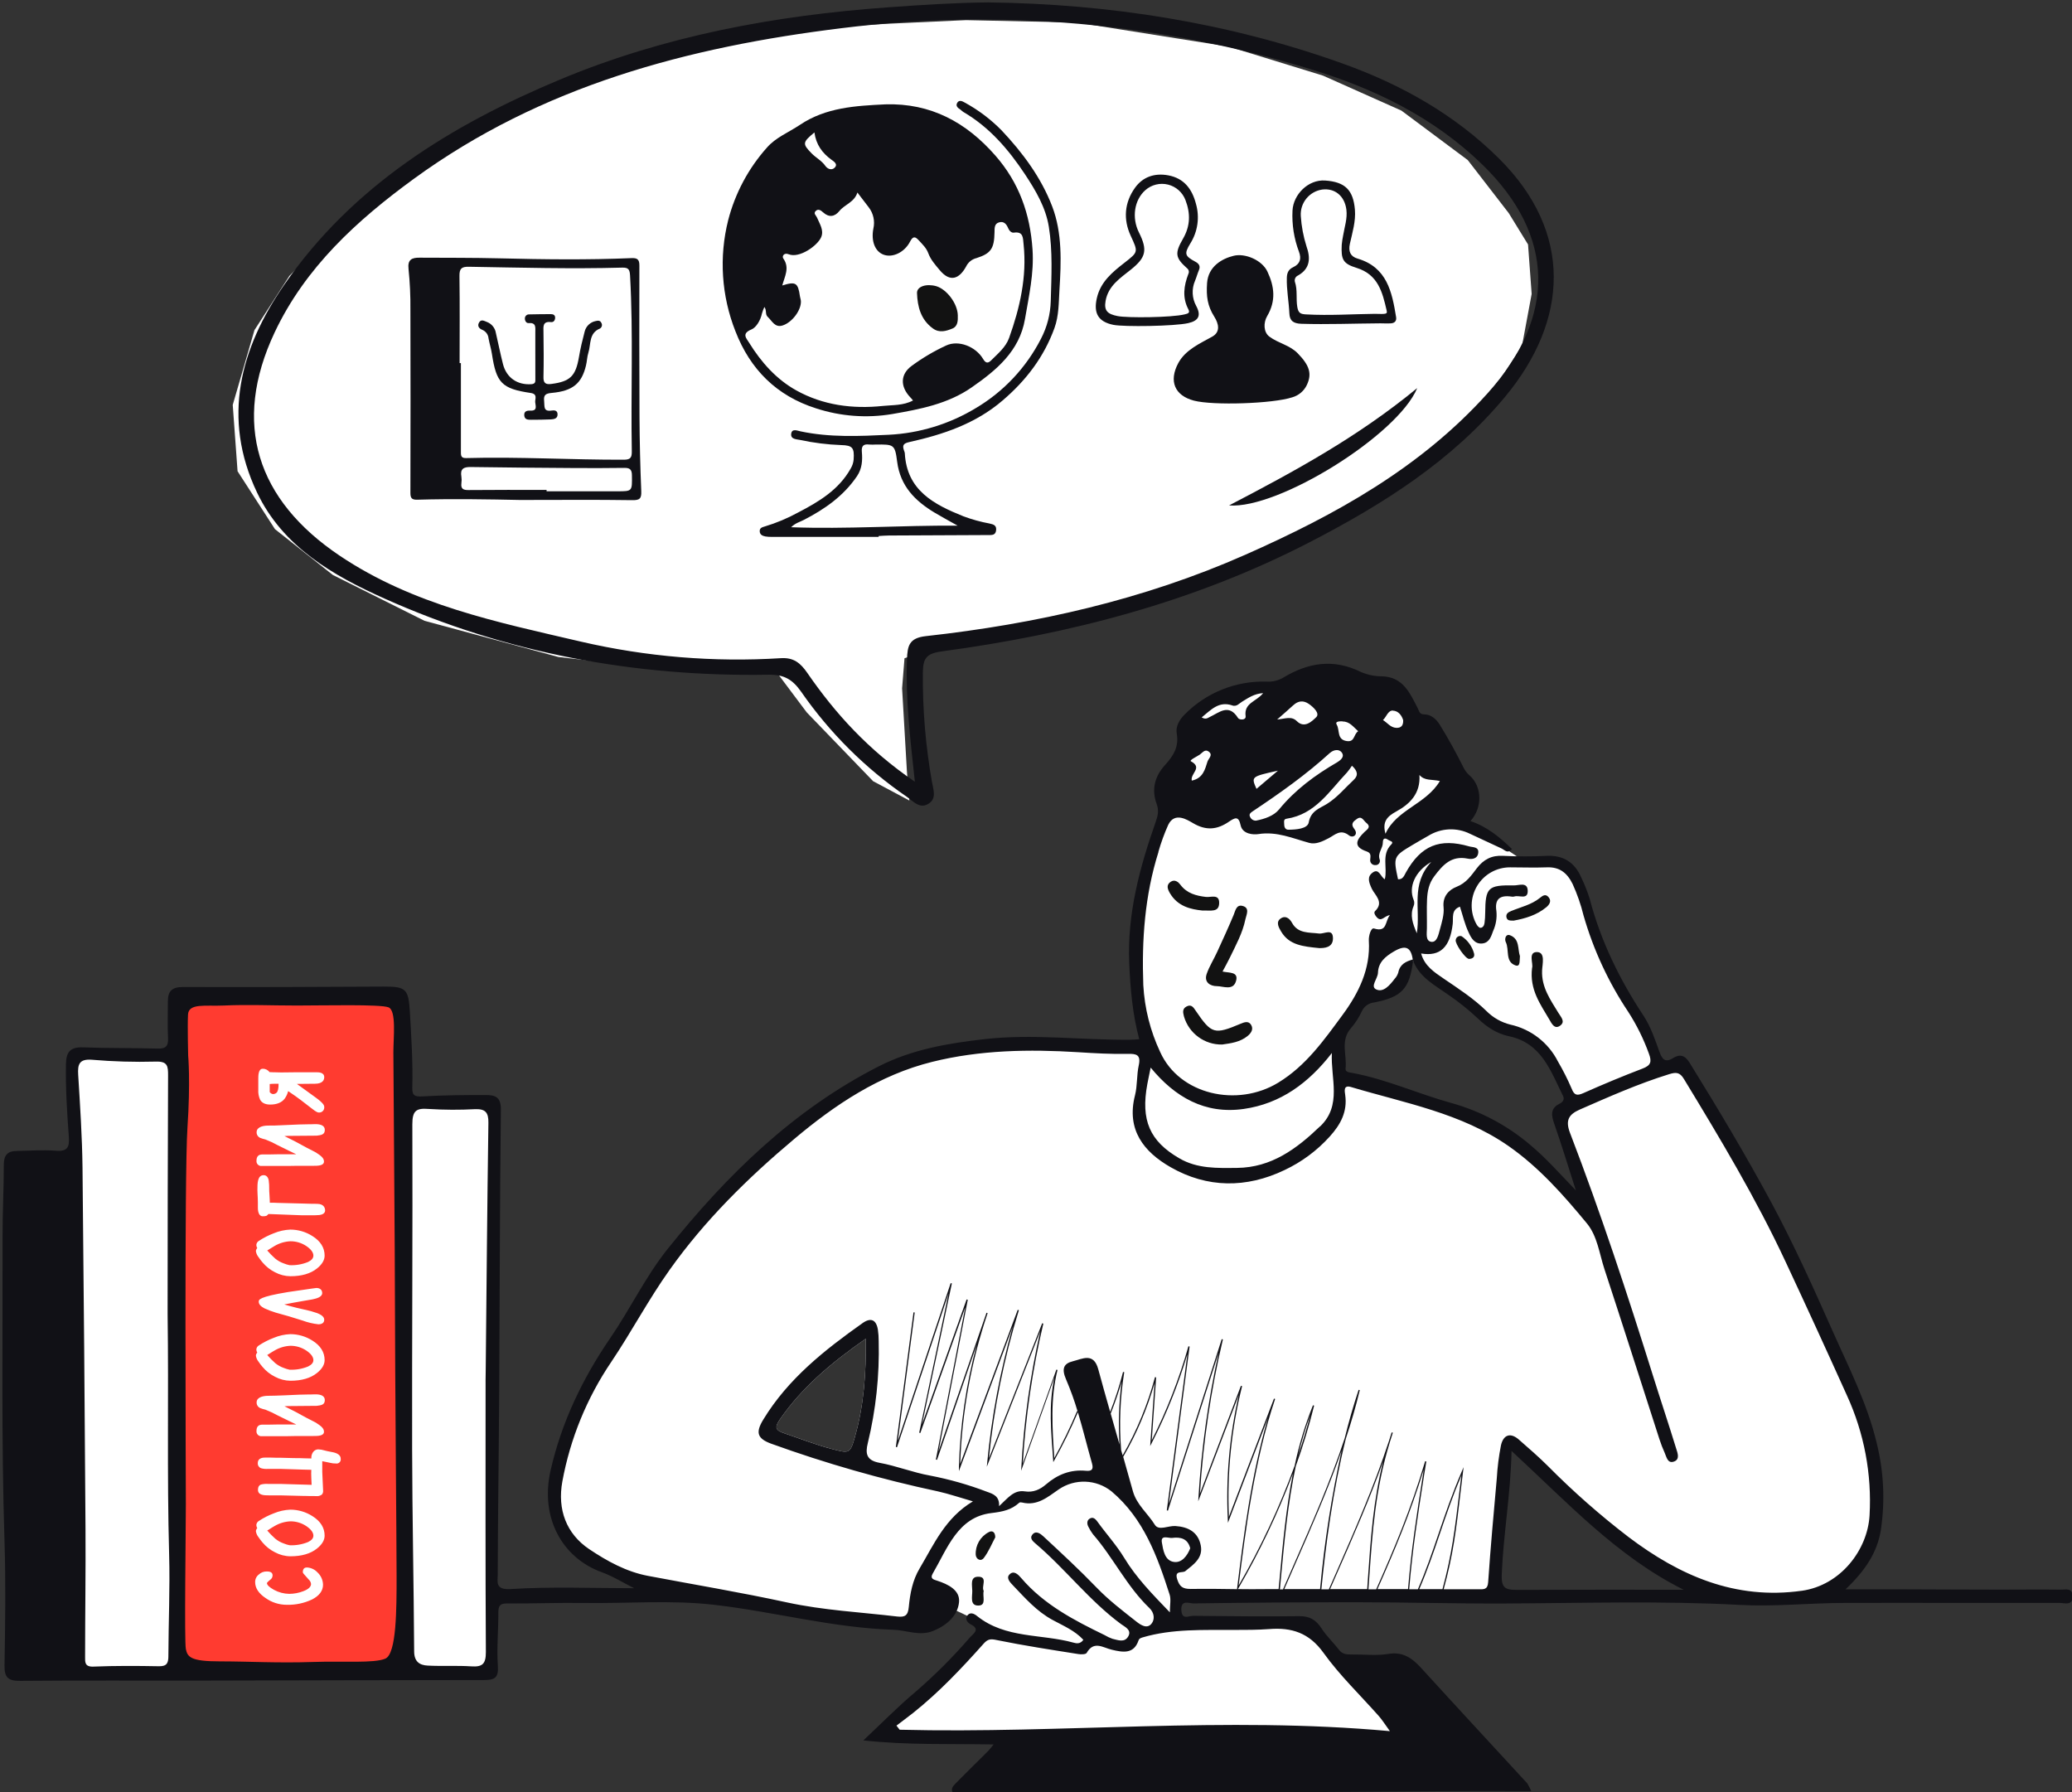
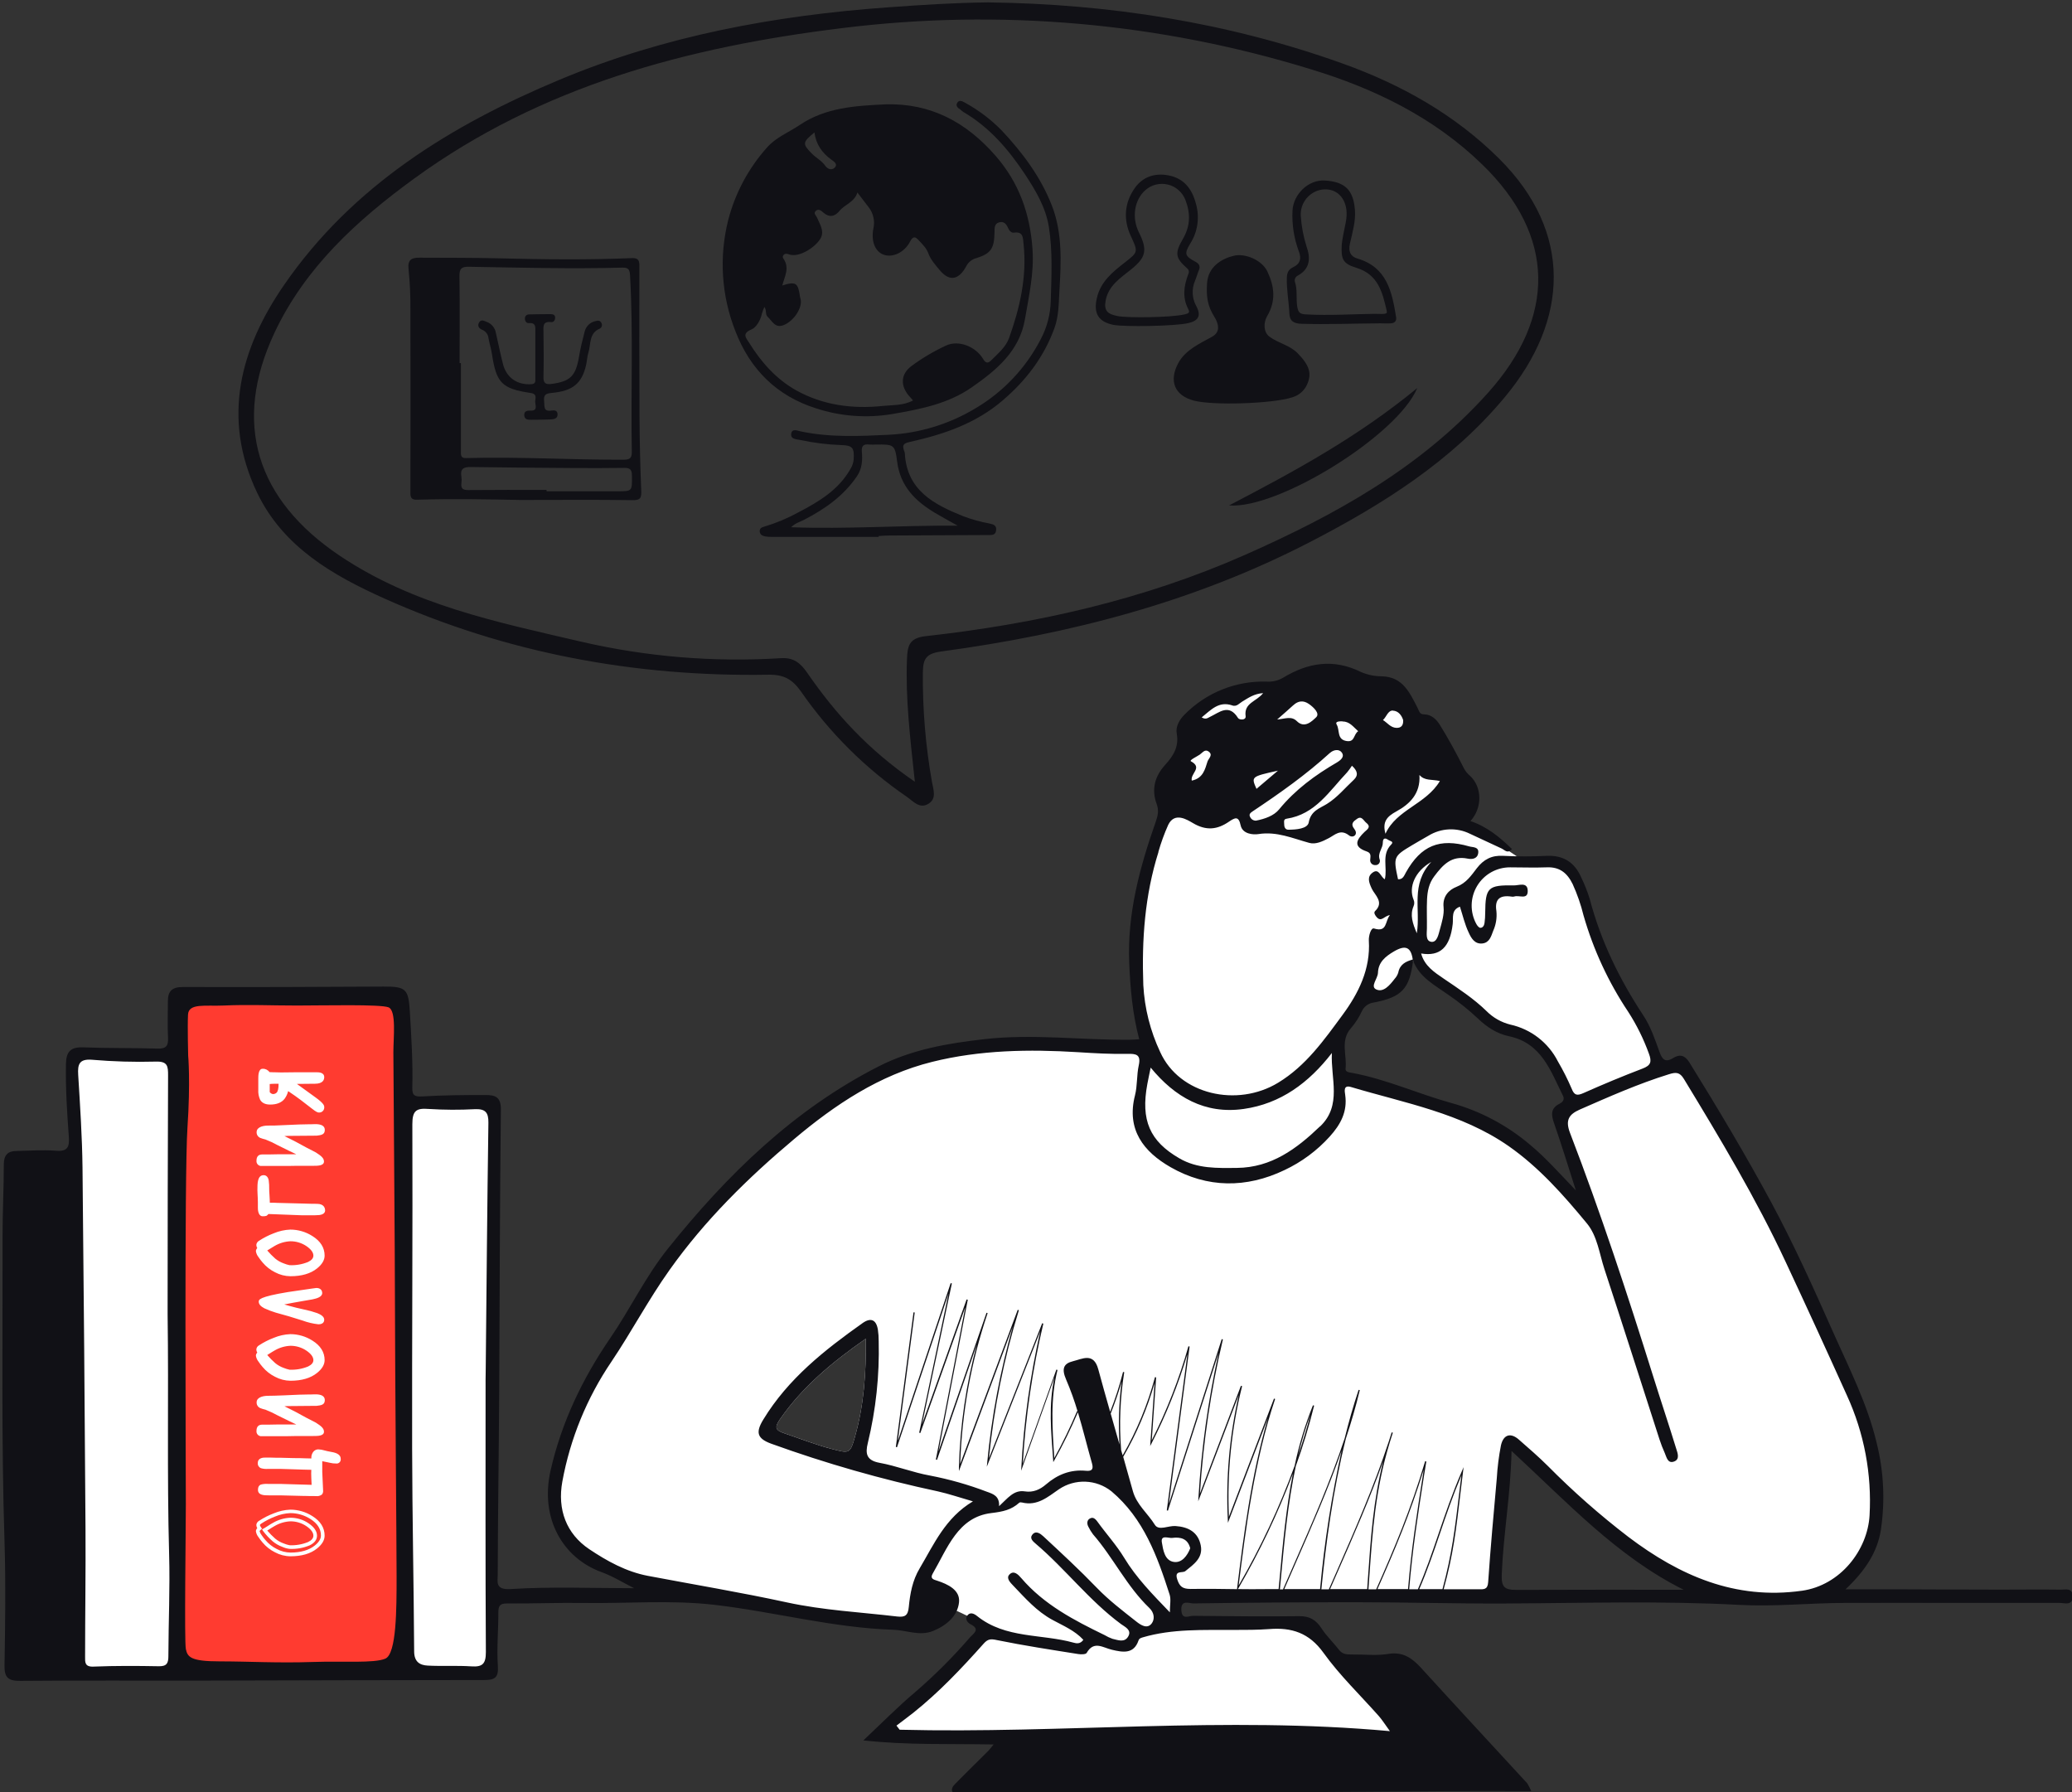
<svg xmlns="http://www.w3.org/2000/svg" height="743" viewBox="0 0 859 743" width="859">
  <rect x="0" y="0" width="859" height="743" fill="#333333" stroke="none" />
  <g fill="none">
-     <path d="m322.49 12.35 45.5-2.5 32.5-1.5 46 1 63 10 39 12 32.5 14.5 27.5 20.5 17 22 8 13 1.5 20.5-4 21.5-18.5 28.5-21.5 17.5-39 27.5-52 24.5-55.5 17.5-58.5 10.5-11 3.5-1 12.5 2 34.5 1 12-15-8-27.5-28.5-12-16-43.5-1.5-47.5-5.5-55.5-15-38-19-24-19-15.5-24-2-27.5 9-31 14.5-22.5 35.5-35 29.5-18.5 46.5-22.5 29.5-11.5 47.5-11z" fill="#fff" />
    <path d="m367.02 43.26c18.84-.59 33.58 7.43 45.69 21.29 9.76 11.18 14.36 24.09 15.35 38.9.66 9.94-1.52 19.3-3.13 28.81-2.27 13.33-11.89 21.24-22.17 28.38-9.84 6.82-21.34 9-32.87 11-10.581 1.777-21.434.96-31.63-2.38-16.25-5.16-27.26-16.11-33.37-31.95-5.803-14.659-6.852-30.772-3-46.06 2.873-11.13 8.358-21.414 16-30 3.72-4.3 9.09-6.37 13.7-9.47 10.8-7.26 23.1-7.92 35.43-8.52zm11.48 122.74c-.49-.56-.81-1-1.16-1.34-4.14-4.39-4.18-9.48.63-13 4.462-3.282 9.242-6.106 14.27-8.43 5.22-2.42 12.31.49 15.31 5.54.84 1.42 1.78 2.2 3.28.69 2.86-2.86 6.13-5.51 7.52-9.38 4.49-12.54 7.43-25.36 6-38.84-.28-2.55 0-5.38-4.05-4.8-1 .15-1.92-.84-2.33-1.83-.73-1.74-1.78-3-3.79-2.43s-1.84 2.45-1.88 4.17c-.12 6.66-1.47 8.73-7.47 10.64-1.881.46-3.458 1.737-4.3 3.48-2.74 5-6.54 6.81-10.95 1.51-1.85-2.22-3.74-4.3-4.75-7.05-.78-2.14-2.42-3.66-3.91-5.29s-2.41-1.84-3.62.5c-2.32 4.5-7.2 6.76-10.88 5.47s-5.34-5.67-4.34-10.86c.714-3.09-.002-6.337-1.95-8.84-1.49-1.91-2.94-3.84-4.67-6.1-1.28 4.06-5.23 4.91-7.45 7.64-1.91 2.36-4.27 2.85-6.76.59-.88-.8-2-1.64-3.07-.58s.14 1.8.54 2.74c1.08 2.58 2.94 5.22 1.73 8.09-1.47 3.5-9 8.91-13.49 7.11-2-.79-2.85.88-2.22 1.75 2.75 3.86.57 7.42-.43 11.19 5.62-1.74 6.53-1.14 7.33 4.52.09.64.35 1.27.39 1.91.23 3.67-3.49 8.78-7.48 10.12-3.31 1.11-4.44-1.86-6.28-3.54-1.16-1.07-.31-2.69-1.38-4.1-.398.871-.732 1.77-1 2.69-.57 2.83-2.41 5.83-4.33 6.62-4.22 1.71-2.16 3.65-1 5.5 5 8.07 11.25 15.15 19.57 19.78 11.1 6.17 23.35 7.75 35.85 6.44 4.1-.43 8.47-.11 12.52-2.26zm-40.86-111.1c-5 4.12-5 4.74-1.16 8.68 1.8 1.84 4.16 3 5.7 5.2.84 1.21 2.51 1.94 3.74.83 1.69-1.53-.24-2.68-1.16-3.35-3.83-2.77-6.43-6.26-7.12-11.36zm-122.02 152.36c-12.68-.26-27.66-.55-42.65-.11-2.38.07-2.84-.81-2.83-2.94.067-25.333.067-50.637 0-75.91.059-5.597-.198-11.192-.77-16.76-.47-4 1.42-4.74 4.55-4.72 11.09.06 22.18 0 33.26.27 18.23.46 36.44.68 54.66-.09 2.3-.1 3.24.51 3.23 3-.06 20.98-.043 41.957.05 62.93.06 10.24.303 20.473.73 30.7.13 3.16-.72 3.77-3.88 3.71-14.65-.23-29.35-.08-46.35-.08zm-25.08-56.74h.54v37.18c0 1.69.5 2.23 2.26 2.19 21.76-.6 43.51.75 65.28.68 2.89 0 3.35-1 3.31-3.57-.44-24.24.64-48.49-.72-72.72-.14-2.47-.58-3.42-3.25-3.34-21.2.58-42.4 0-63.6-.36-3.09-.05-3.92.81-3.88 3.87.17 12 .06 24.03.06 36.05zm36.06 52.59v.55h29.27c6.32 0 6.19 0 6.11-6.58 0-2.47-.89-3.16-3.18-3.12-6.873.087-13.75.107-20.63.06-14.32-.1-28.64-.2-43-.42-3-.05-4.47.78-3.89 4 .135.905.135 1.825 0 2.73-.28 2.26.72 2.84 2.88 2.82 10.85-.11 21.65-.06 32.44-.06zm268.37-37.03c-8-2.11-10.48-8.09-6.5-15.54 3-5.56 9-8.13 14.11-11 3.46-1.94 2.66-5.35.84-8.25-2.85-4.52-3.37-8.4-3-13.94.49-7 6.32-10.16 11-11.31 4.84-1.19 11.78 1.82 14 6.5 2.94 6.23 3.63 12.18-.09 18.5-1.6 2.73-1.53 6.68.92 8.5 3.74 2.79 8.42 3.5 11.75 6.92 4.86 5 6 8.42 3.79 13.12-1.173 2.486-3.359 4.347-6 5.11-8.13 2.69-32.92 3.46-40.82 1.39z" fill="#111116" />
    <path d="m364.25 222.56h-44.17c-.91.029-1.821-.028-2.72-.17-1.18-.23-2.33-.66-2.4-2.14s1.16-1.71 2.07-2c4.836-1.45 9.505-3.408 13.93-5.84 8.57-4.46 16.82-9.38 21.75-18.24.667-1.119 1.074-2.373 1.19-3.67.33-4.87-.44-5.88-5.18-6-5.718-.204-11.407-.914-17-2.12-1.46-.32-4-.22-3.71-2.56s2.62-1.25 3.91-1c12.11 2.57 24.37 2 36.54 1.41 12.725-.634 25.094-4.414 36-11 11.585-6.844 20.987-16.839 27.11-28.82 2.524-4.84 3.909-10.193 4.05-15.65.28-10.27.84-20.61-.8-30.78-1.29-8-5.44-15-9.88-21.72-6.82-10.28-14.74-19.54-25.59-25.86-.44-.26-.79-.69-1.23-1-1.08-.67-2.05-1.53-1.25-2.82s2.08-.64 3.1-.06c5.6 3.052 10.721 6.91 15.2 11.45 8.82 9.34 16.49 19.67 21.05 31.61 4.2 11 3.73 23 3 34.65-.32 5.28-.22 10.67-2.07 15.77-4.35 12-11.78 21.72-21.48 30-11.24 9.66-24.63 14.12-38.63 17.24-2.58.57-3 1.36-2.27 3.5.165.356.279.733.34 1.12.81 15.47 12.13 21.27 24.28 26.16 3.519 1.315 7.146 2.319 10.84 3 1.8.38 3 .84 2.72 2.9s-1.86 1.87-3.31 1.88l-41.08.19c-1.43 0-2.86.14-4.29.21zm-36.24-4c23.08.86 45.66-.82 69-.65-3.71-2.09-6.67-3.67-9.55-5.4-8.09-4.86-14.22-11-15.52-21.09-.92-7.26-1.4-7.2-8.84-7.14-.909.06-1.821.06-2.73 0-2.37-.3-3.28.55-3.07 3 .31 3.51.12 6.94-2 10.1-5.57 8.22-13.36 13.67-22 18.12-1.68.88-3.58 1.32-5.29 3.04zm133.59-83.89c-6.29-1.28-8.32-4.8-6.87-11.11 1.54-6.74 6.45-10.75 11.49-14.67 5.72-4.46 5.67-4.39 2.54-11.16s-2.62-13.73 1.77-19.87c3.29-4.6 8.21-6.2 13.77-5.18 6.53 1.2 9.89 5.61 11.5 11.76 1.613 5.561.776 11.545-2.3 16.45-2.65 4.35-2.32 5.23 2.1 7.62 1.44.78 2.16 1.78 1.44 3.49-.61 1.43-1 2.93-1.6 4.38-1.466 3.37-1.289 7.229.48 10.45 2.14 4 1 6.14-3.31 7.12-5.85 1.31-26.66 1.59-31.01.72zm29.48-4.34c1.39-.34 2.4-.57 1.58-2.12-2.58-4.9-1.86-9.75 0-14.64.426-.818.192-1.824-.55-2.37-4.81-4.31-5.21-6.12-1.65-12.27 3.05-5.29 3.12-10.47 1-16-1.215-3.198-3.924-5.595-7.247-6.412-3.322-.817-6.834.051-9.393 2.322-4.59 4.06-5.7 11.43-2.64 17.53 3.68 7.34 2.89 10.37-3.3 15.36-4.4 3.53-9.41 6.69-10.53 13-.74 4.17.91 5.49 5 6.3s22.36.62 27.73-.7zm81.21 3.7c-11.46.08-21.94.52-32.75.19-3.4-.1-4.87-1.27-5-4.31-.22-4.94-1.2-9.81-1.05-14.78.06-2.1.74-3.48 2.59-4.35 2.89-1.35 3.54-3.47 2.44-6.42-2.06-5.455-2.973-11.276-2.68-17.1.35-6.61 6.48-12.91 13.52-12.43 8.35.57 11.67 4 12.35 12.09.4 4.88-1.06 9.51-2.09 14.17-.69 3.12.23 5.24 3.17 6.1 12.24 3.59 14.29 13.81 16 24.27.26 1.61-.63 2.49-2.18 2.58s-3.12-.01-4.32-.01zm-2.43-3.93c5.09.15 5.32.1 5-1.44-1.73-7.54-3.55-14.87-12.45-17.61-5.71-1.76-6.46-3.51-6.16-9.59.125-1.289.318-2.571.58-3.84.58-3.55 1.81-7 1.35-10.7-.71-5.64-4.73-9-10-8.35-5.386.777-9.264 5.571-8.9 11 .278 4.249 1.067 8.45 2.35 12.51 1.7 4.78 1.65 9.22-3.5 12.12-1.018.43-1.57 1.538-1.3 2.61 1.17 3.4.4 7 1 10.45.44 2.53 1.34 2.95 3.65 3.07 9.76.54 19.44-.14 28.38-.23z" fill="#111116" />
-     <path d="m397.08 130.72c.08 2.13 0 4.53-2.13 5.43-2.59 1.08-5.5 2-8.2 0-5-3.62-6.39-9-6.58-14.67-.09-2.74 3.87-4 8-2.84 4.42 1.34 8.82 7.28 8.91 12.08z" fill="#121212" />
    <path d="m221.93 146.68c0-3 0-6 0-9 0-2 .41-4-2.76-3.75-1 .1-1.58-.95-1.57-1.9-.007-.469.183-.919.523-1.242.34-.323.799-.489 1.267-.458 3-.06 6-.11 9-.11 1 0 1.82.39 1.75 1.6-.06 1.06-.67 1.82-1.72 1.7-3.49-.39-3.15 1.81-3.11 4.13.09 6.2.14 12.41 0 18.61-.08 2.59.94 3.19 3.22 2.91 7.86-1 10.14-3.26 11.49-11.17.6-3.56 1.45-7.08 2.37-10.57.549-2.212 2.332-3.905 4.57-4.34 1-.24 1.85-.28 2.33.73.254.396.332.88.214 1.335s-.42.841-.834 1.065c-4.6 1.91-3.62 6.45-4.75 10-.55 1.7-.55 3.58-1 5.34-1.77 7.41-5.48 10.53-14.19 11.32-2.6.24-3.44.89-3.14 3.44.24 2-.47 4.39 3 3.88 1.08-.16 2.54-.22 2.56 1.56s-1.42 2-2.71 2.1c-2.74.14-5.48.12-8.21.15-1.34 0-2.74 0-2.89-1.8s1.22-2.06 2.59-2c3.11.16 2-2.21 1.94-3.56s1.08-3.32-1.87-3.75c-12-1.77-14.23-4.18-16.06-16.16-.33-2.17-1-4.28-1.4-6.43-.126-1.584-1.125-2.965-2.59-3.58-1.41-.56-2.17-1.67-1.31-3.09s2.12-.58 3.17-.2c1.999.74 3.442 2.504 3.77 4.61 1 4.28 1.85 8.58 2.93 12.84 1.45 5.73 6 8.78 11.79 8.37 1.87-.14 1.63-1.26 1.64-2.39.01-3.41 0-6.8-.01-10.19z" fill="#111116" />
    <path d="m3.6 481.99 4.49 210.5 32.5 1.5 37-1 72.5-1 31 .5 21 .5 2-102.5 1.5-128-3-5.5-32.5.5h-14l-32-38-38 9.5-11 11-14-2.5h-31l1 13-1 31.5z" fill="#fff" />
    <path d="m551.76 279.5 22.67 5 3 .66 3.33 4.67 4.67 7.33 6.66 5.67 14.34 20-1 11 1.66 8.33 10 5 12 8 4 1.67 15.67 2 5.33 5.67 5.34 16 9 24 12 18.66 7.33 18.67 9.33-.33 29.34 48 49.33 105.33 2.32 21.33-1.32 21.34-6.33 12-11 9.33-21.67 3.67-25.33-1.34-34-16-44-41-9-5.66-2.34 12.33-3 49.67-5 1.33-119.66-.33-8 1v10.33h55l40.33 49.33-44-2.33-140.33.67-33-1.34 42.33-43.33-4.67-5-12.66-6-9.34 7.67-40-2.67-69-11.33-28.33-12-12-15.67-1.33-17.33 8.66-30 28-45.67 28.67-39 50.67-43.67 27.33-13.66 35-7.67 58.33.33 8-1.33-3.33-22-.33-23.67 3.66-27 9.67-29 6-15.33 3.67-18.67 11.66-9 12-2.66 11.34-1 9.33-3.67zm-192.8 275.44c-14.14 9.85-26.33 20.02-35.59 33.39-2.22 3.25-2.15 4.51 1.78 5.83 6.42 2.16 12.71 4.65 19.28 6.39 7.76 2.04 7.98 2.26 10.09-5.21v-.02c3.64-12.91 4.56-26.16 4.44-40.38zm229.129-156.23c-1.167-.679-2.644-.495-3.609.45-.6.524-1.099 1.155-1.47 1.86-.536.928-.536 2.072 0 3l-.273 1.321c-.184.887-.37 1.785-.557 2.679-1.34.96-2.53 2.22-3.86 3.36-1.245 1.024-2.679 1.796-4.22 2.27-2.87-.32-5.37-.58-8.3.42-1.37.49-2.76 2.1-2.09 3.68v.05c-5.13 4.01-8.29 11.04-9 17.32-.3 2.76.18 6.44 2 8.44.35 2.504 2.141 4.569 4.57 5.27 3.88 1.39 8.82 1.78 12.82 2.31 1.387.178 2.782.279 4.18.3 3.22 1.59 6.72 2.77 9.41 4 9.1 4.16 18.05 7.59 27.92 9.16 3.023 2.11 6.265 3.887 9.67 5.3 5.8 7.27 14.14 11.88 20.8 18.36.834 2.875 2.246 5.55 4.15 7.86 1.72 2.01 5.13.35 5.15-2.1-.022-1.992-.53-3.949-1.48-5.7-.133-.431-.355-.829-.65-1.17l-.15-.18c-.611-.892-1.279-1.744-2-2.55-1.57-7.67.06-16.72-5.41-22.32.84-.65 1.73-1.29 2.65-2.12 1.536-1.169 2.282-3.103 1.93-5-.41-2.5-2.28-4.7-3.69-6.7-1.349-1.999-2.536-4.102-3.55-6.29-2.08-4.24-4.7-9.84-9.62-11.35-.24-.07-.46-.16-.69-.16-2.31-1.64-5.03-2.02-7.72-2.8-2.762-.861-5.44-1.972-8-3.32-.397-.731-.926-1.382-1.56-1.92-.08-.09-.15-.19-.24-.28-2.966-3.202-6.326-6.014-10-8.37-1.761-2.323-3.972-4.268-6.5-5.72-3.02-1.84-6.69-3.16-9.28-5.66l.06-.34c.345-1.306-.224-2.681-1.391-3.36z" fill="#fff" />
    <path d="m159.28 248.07c50.49 22.64 103.88 32.56 159.18 31.63 6.54-.12 10 1.87 13.64 7 11.822 17.059 26.654 31.82 43.77 43.56 2.74 1.86 5.28 5.16 8.94 3s2.12-5.89 1.54-9.22c-2.623-14.854-3.882-29.917-3.76-45 .06-5.91 1.2-8.11 7.8-9 53.14-7.19 104.45-20.41 152.53-45.25 30.42-15.72 58.85-33.62 80.94-60.16 26.53-31.86 28.35-68.31-2.37-98.87-18.5-18.39-40.76-30.8-64.95-39.45-47.44-17-96.62-24.68-146.93-25.32-14 .15-27.83 1.06-41.75 2.07-46.78 3.38-92.44 11.84-135.78 29.95-45 18.81-85.95 44-114.29 85.09-18.17 26.34-25.94 55.18-11.22 86.09 10.73 22.51 31.45 34.34 52.71 43.88zm-45.43-110.24c12.72-27 34.18-46.56 57.8-63.76 52.89-38.51 113.53-54.58 177.51-62.42 65.168-8.109 131.314-2.315 194.08 17 26.46 8 51.18 20 71.3 39.58 30.37 29.48 30.64 63.06 2.33 94.63-27.84 31.05-63.24 50.56-100.51 67.07-42.2 18.68-86.83 28.71-132.55 33.78-7 .77-7.58 4.12-7.8 9.59-.64 16.21 1.28 32.27 3.27 50.78-19.48-13.35-33-28.33-44.59-45.13-2.84-4.12-5.67-6.43-10.92-6.11-27.853 1.751-55.813-.563-83-6.87-34.57-8.06-69.41-15.11-99.94-35.61-34.38-23.1-44.75-54.8-26.98-92.53z" fill="#111116" />
    <path d="m587.54 160.88c-24.81 20.43-51.28 34.72-78 48.64 20.4 1.63 69.94-29.16 78-48.64zm266.76 498.1c-8.4-.11-16.8 0-25.2 0-13 0-26-.1-39-.13-7.87 0-15.73 0-25 0 8.12-7.66 13.23-15.36 14.68-24.76 1.76-11.894 1.183-24.017-1.7-35.69-3.9-16.54-11.59-31.45-18.4-46.8-7.94-17.9-16-35.74-25.27-53-10.66-19.76-22.16-39-34-58.13-1.93-3.11-4.08-3.56-6.85-1.83-3.17 2-4.47.44-5.5-2.37-1.91-5.26-3.65-10.58-6.77-15.32-9.9-15-17.67-30.91-22.24-48.35-.953-3.058-2.136-6.04-3.54-8.92-2.7-6.19-7.34-9.17-14.22-8.9-6.033.305-12.077.305-18.11 0-4.77-.3-8.13 1.53-10.89 5.1-2.36 3.06-4.37 6.15-8.48 7.76-3 1.18-5.82 3.81-5.34 8.41.32 3.05-.73 6.32-1.56 9.38-.56 2-1.17 5.27-3.48 5-2.48-.3-1.9-3.39-1.87-5.55.06-4-.13-8.05.06-12.06.17-3.39.75-6.6 3-9.57 3.56-4.75 7.14-8.69 13.88-7.31 1.71.35 3.93.12 4.32-2.19.47-2.8-2.19-2.45-3.7-2.88-12.33-3.56-20-.35-26.25 10.77-.72 1.27-1.21 3-3.28 2.85-2-9.22-1.87-9.53 5.83-14.12 2.24-1.34 4.51-2.63 6.77-3.92 5.237-3.231 11.77-3.529 17.28-.79 4.34 2 8.7 4.05 13.06 6.08 1.31.61 2.51 2.35 4.29.2-5-4.85-10.3-9.25-17.21-11.57 5.06-5.57 4.82-14.1-.12-18.71-1.033-.847-1.892-1.886-2.53-3.06-3.12-6.22-6.45-12.37-10.13-18.27-1.3-2.08-3.42-4.14-6.32-4.19-2.07 0-2.07-1.25-2.86-2.78-3.16-6.06-6-12.73-14.63-13-3.037.023-6.045-.59-8.83-1.8-11.37-5.64-22-3.88-32.37 2.46-2.073 1.17-4.446 1.703-6.82 1.53-12.638-.349-24.857 4.544-33.76 13.52-2.33 2.26-3.92 5.17-3.39 8.05 1 5.55-1.5 9.32-4.84 13-4.3 4.7-5.69 10.17-3.5 16.11 1 2.75.54 4.85-.36 7.4-6.65 18.95-11.87 38.15-11 58.59.46 10.59 1.35 21.07 4.15 31.58-1.52.09-2.71.21-3.9.22-20.06.18-40.05-2.54-60.2-.26-15.27 1.73-30.16 4.28-43.87 11.27-35.36 18-63.05 45.11-87.56 75.74-9.17 11.45-15.48 24.84-23.75 36.89-11.57 16.88-20.23 35-24.75 54.86-4.57 20.11 5.27 36.44 21.1 42.18 4.63 1.68 8.89 4.36 13.53 6.68-17.31 0-34.31-.71-51.19.35-6.53.41-5.37-3.05-5.36-5.94.06-25.07.45-50.15.6-75.22.24-39.21.24-78.43.7-117.64.06-5.48-2.69-6-6.51-6-8.64 0-17.29.06-25.91.57-3.16.18-4.4-.23-4.3-3.6.28-10.45-.4-20.87-1-31.3-.59-9.57-1.48-10.67-10.91-10.62-27.75.15-55.49.27-83.23.17-4.55 0-6.22 1.8-6.19 6 0 5-.19 10.08.06 15.1.18 3.39-.89 4.54-4.37 4.43-10.25-.31-20.51-.1-30.75-.51-5.25-.21-7.11 1.76-7.2 6.91-.18 10.06.45 20.07 1.19 30.08.31 4.22-.4 6.27-5.32 5.87-5.4-.43-10.86 0-16.29.09-3.64 0-5.33 1.65-5.34 5.55 0 10-.54 20-.52 30 .08 42.12-.53 84.24.81 126.36.54 17.09.29 34.22 0 51.32-.09 5.12 1.55 6.48 6.52 6.44 24.73-.22 49.47-.07 74.2-.11 39.41-.07 78.81-.24 118.22-.24 4.32 0 5.93-1 5.59-5.83-.51-7.35.24-14.78.2-22.18 0-2.83.73-3.76 3.72-3.73 10.57.09 21.14-.36 31.71-.2 18 .27 36-1.31 53.9.74 24.87 2.86 49.24 9.56 74.4 10.36 5.5.17 10.92 2.77 16.52.49s10.18-6.24 10.74-11.92c.49-5-4.53-7.44-9.14-8.93-1.23-.4-3-.76-1.82-2.83 6.1-10.44 10.41-23.5 24.31-25.18 4.83-.58 8.29-1.29 11.64-4.31.23-.21.81-.15 1.18-.06 6.28 1.52 10.6-2.29 15.21-5.47 6.669-4.535 15.515-4.199 21.82.83 13.37 11.27 19 26.92 24.11 42.81.63 2 .09 4.27.09 7.35-7.23-7.52-13.87-14.27-18.9-22.56-3.21-5.3-7.46-9.95-11.1-15-1-1.38-2-2.16-3.41-1.17-1 .73-1 2.11-.34 3.3.535 1.077 1.164 2.104 1.88 3.07 8.44 9.69 14 21.59 23.38 30.56 2.15 2.06 2.26 4.78.91 6.48-1.86 2.34-4.49.58-6.33-.87-5.66-4.47-11.4-8.82-16.45-14.07-7.09-7.36-14.62-14.31-22.12-21.28-1.11-1-3.12-2.67-4.65-.5-1 1.38.36 2.61 1.45 3.54 12.38 10.51 22.28 23.66 35.44 33.37 1.53 1.13 4.55 2.38 3 5.1s-4.27 1.52-6.56 1c-1.129-.399-2.215-.912-3.24-1.53-12.68-6.15-25.12-12.63-34.52-23.59-1.29-1.5-3.15-3.47-5-1.47-1.4 1.52.47 3.34 1.66 4.59 5 5.22 9.69 10.61 16.25 14.17 4.39 2.39 9.25 4.4 12.79 8.25-1.28 1.85-2.92 1.5-4.07 1.18-13.3-3.71-28.19-1.6-39.94-11-1.22-1-3-1.92-4.2-.1-.9 1.41.25 2.88 1.5 3.5 4.19 2.09 1.06 3.88-.27 5.38-6.944 8.049-14.468 15.579-22.51 22.53-7.39 6.2-14.17 13.13-21.72 20.21 18.31 2 35.67 1.35 54 1.68-1.21 1.47-1.63 2.08-2.14 2.6-4.55 4.54-9.14 9-13.66 13.61-1 1-2.06 2.25-1.13 3.72.72 1.15 2.17.65 3.31.67 5.22.06 10.44.11 15.66.07 61.76-.433 123.517-.873 185.27-1.32 11.53-.08 23.06 0 35.59 0-.475-1.12-1.034-2.203-1.67-3.24-14.72-16-29.5-31.92-44.15-48-3.7-4-7.46-6.63-13.48-5.64-4.9.81-10 .16-15.07.23-2.05 0-3.89 0-5.34-1.94-2.3-3-5.17-5.66-7.22-8.84-2.29-3.55-4.93-5.16-9.32-5.1-14.66.2-29.33 0-44-.14-1.76 0-4.57 1.82-4.82-2.29-.28-4.64 3.35-2.83 5-2.85 22.347-.333 44.68-.5 67-.5 20.63 0 41.26.62 61.88.53 32.55-.15 65.1-1.18 97.62.58 14.49.78 28.85-.78 43.28-.82 29.8-.08 59.6.06 89.4 0 2 0 5.4 1.35 5.321-2.83-.061-3.59-3.011-2.64-4.951-2.67zm-784.49 27.43c0 2.92-.55 4.38-3.94 4.32-9-.17-18.12-.22-27.16.15-3.62.15-3.44-1.92-3.43-4 0-17.67.28-35.34.17-53-.313-49.94-.727-99.877-1.24-149.81-.15-12.84-1-25.69-1.79-38.53-.28-4.42.5-6.62 5.68-6.23 8.765.751 17.566 1.008 26.36.77 5.06-.19 5.24 1.88 5.22 5.81-.16 32-.15 64-.19 95.94v3c.47 33.19-.29 66.39.63 99.58.39 13.97-.27 27.99-.31 42zm131.5-110.78c0 36.41-.1 72.83.12 109.24 0 4.85-1.38 6.22-6 5.91-6-.4-12.06 0-18.09-.32-3.42-.16-5.61-1.65-5.64-5.86-.17-28.05-.78-56.1-.84-84.15-.09-44.79.26-89.6.09-134.39 0-5.6 1.58-6.77 6.74-6.35 6.426.405 12.87.435 19.3.09 4.21-.15 5.55 1.37 5.49 5.6-.49 34.33-.78 68.66-1.12 103-.07 2.41-.05 4.86-.05 7.23zm400.95-192.58c.3-2.62-.72-5.84 3-7.19 1.18 3.64 2 7.34 3.62 10.71 1 2.22 2.46 4.93 5.73 4.53 2.9-.35 3.59-3 4.42-5.19 1.166-2.584 1.628-5.43 1.34-8.25-.78-5 1.51-6.64 6.15-6 .394.095.806.095 1.2 0 2-.74 5.7 1.52 5.64-2.35s-3.66-2.23-5.74-2.27c-10.75-.2-11.8.9-11.89 11.37.002 1.408-.092 2.815-.28 4.21-.13 1-.67 2-1.73 2-.57 0-1.29-.9-1.64-1.54-2.712-4.933-2.61-10.933.269-15.77 2.878-4.838 8.102-7.79 13.731-7.76 5 0 10.07.19 15.09 0 5.39-.25 8.53 2.29 10.82 6.94 1.905 4.184 3.414 8.536 4.51 13 4.082 14.228 10.35 27.736 18.58 40.04 3.468 5.394 6.319 11.16 8.5 17.19 1.3 3.45.84 4.94-2.66 6.27-8.23 3.14-16.37 6.54-24.42 10.12-2.68 1.19-3.84 1-4.94-1.86-1.662-3.859-3.559-7.613-5.68-11.24-3.96-7.8-11.214-13.41-19.76-15.28-3.718-.931-7.113-2.857-9.82-5.57-5.33-5.22-11.58-9.27-17.73-13.45-3.89-2.65-8-5.29-9.4-10.45 7.91 1.33 11.98-2.6 13.09-12.21zm42.06 82.7c3 8.6 5.67 17.33 9 27.72-7-7.25-12.52-13.56-19-18.92-9.47-8.052-20.576-13.951-32.55-17.29-13.83-3.79-27-9.88-41.2-12.5-1-.19-2.91-.26-2.73-1.79.64-5.56-2.29-11.54 2.17-16.68 1.85-2.123 3.386-4.501 4.56-7.06.928-2.036 2.864-3.429 5.09-3.66 11.49-2.23 14.77-5.69 16.16-17.4 2.62 7 9.06 10.25 14.63 14.21 4.309 2.945 8.388 6.215 12.2 9.78 3.66 3.54 7.92 6.36 12.92 7.4 13.52 2.83 17.26 14.35 22.39 24.66.75 1.5.06 2.59-1.49 3.37-3.71 1.87-3.39 4.67-2.15 8.16zm-58.31-92.86c-2.08-5.14.51-11.66 7.37-15.6-8.71 9.37-4.38 19.53-6 29.6-1.8-4.23-2.87-7.59-1.37-11.18.41-.895.41-1.925 0-2.82zm-.32 24.87c-2.87.8-5.36 2-6 5.41-.298.955-.803 1.833-1.48 2.57-2 2.6-4.63 5.8-7.64 4.43-2.65-1.21.62-4.45.7-6.9.14-4.35 3-6.74 6.67-8.89 4.76-2.77 7-1.78 7.75 3.38zm2.77-76.5c2.18 2.51 5.15 1.74 8.48 2.51-5.75 9.67-18 11.81-22.56 21.86-1.38-5 .63-7.15 4.53-9.27 5.44-2.99 10.06-7.3 9.55-15.1zm-11-26.66c2.26.06 3.67 2 4.26 3.93.12 2.3-.92 3.27-2.83 3.2-2.39-.08-3.72-2.12-5.55-3.24 1.47-1.31 2.03-4 4.14-3.94zm-20.94 4.47c3 0 4.46 2.2 6.55 4.05-2 1.34-1.33 4.57-4.71 4.09-4.28-.61-2.82-4.57-4.2-6.82-.81-1.42 1.22-1.36 2.38-1.37zm4.73 24.19c-3.66 3.38-6.8 7.31-11.14 10-3 1.87-6.65 2.8-7.55 7.69-.48 2.62-5.24 3-8.47 3-1.17 0-1.68-1-1.68-2.09 0-.93-.46-2.25.95-2.46 11.93-1.79 17.77-11.5 25.12-19.23.726-.869 1.394-1.784 2-2.74 2.21 2.01 2.84 3.89.77 5.83zm-9.89-11.13c1.5-1.36 3.74-1.7 4.85-.25 1.4 1.83-.44 3.28-2 4.21-9 5.23-17.24 11.28-23.93 19.44-2.19 2.68-5.95 3.95-9.56 4.66-1.027.043-1.979-.532-2.42-1.46-.7-1.2.18-1.82 1-2.38 11.17-7.45 22.12-15.17 32.06-24.24zm-15.19-19.77c2-1.88 4.19-2.13 6.49-.52 2 1.4 4.62 3.94 3 5.48s-4.78 4.83-8 1.65c-2.26-2.26-4.78-1-8.18-.7 2.86-2.5 4.79-4.19 6.69-5.93zm-6.4 27.14-8.86 7.52c-2.24-5.07-2.24-5.07 8.86-7.54zm-19-27.07c1.94.65 2.92-.8 4.21-1.58 2.51-1.51 4.9-3.27 8.68-3.52-2.78 3.56-8 4-7.26 9.54.25 1.77-2.59 1.67-3.15.77-3.81-6.12-7.74-2.28-11.69-.43-.86.4-1.66 1.21-3.37.18 3.89-3.13 7.06-6.83 12.63-4.98zm-13.32 20.34c1.05-.71 2.06-2.34 3.59-1.25 2 1.43 0 2.86-.43 4.14-1.05 3.26-1.82 6.94-6.53 7.94-.68-3 4.66-5.31-.34-8-.83-.45 2.39-1.92 3.76-2.85zm-17.22 40.4c1.091-3.84 2.457-7.597 4.09-11.24 2.69-5.54 8-2 10.18-.76 5.62 3.36 10.22 2.72 15-.55 2.5-1.68 4-2.48 4.84 1.54.8 3.66 5.29 3.93 7.33 3.61 7.66-1.22 14.22 1.77 21.17 3.66 2.67.73 5.53-.67 8.07-2s4.79-3.9 8.36-1.12c1.67 1.3 4-.36 2.21-2.64s-.24-3.24 1.08-4.2c2-1.43 2.71.72 3.87 1.63 2.21 1.76.28 2.79-.74 3.78-3.27 3.16-5 6.08.92 8.09 1.88.64 1.58 1.87 1.45 3.32-.102.603.077 1.219.486 1.673s1.004.696 1.614.657c.626.062 1.237-.216 1.601-.729.364-.513.425-1.181.159-1.751-.81-2.62 1.41-4.5 1.37-6.89 0-1.88 1-2 2.26-1.06.57.43 2.49.62 1.24 1.87-4.2 4.22-1.49 9.63-2.68 14.44-1.77-.94-2.36-4.69-5-2.81-2.45 1.74-1.68 4-.36 6.8 1.21 2.56 5.21 5.53 1.3 9.22-.67.63.07 1.88.83 2.65 1.86 1.92 3-.68 5.34-1-2.13 2.6-1 7.27-6.6 5.54-1.3-.4-2.25 3.15-2.14 5 .75 11.84-4.3 21.87-10.86 30.78-7.66 10.4-15.18 21.13-26.71 28.14-17 10.36-40.93 5-48.93-12.7-4.098-8.71-6.475-18.129-7-27.74-.68-18.75.61-37.23 6.3-55.23zm67 113.77c-9.68 9.3-20.15 17.08-34.42 17.21-8.2.07-16.43.4-23.93-4-12.25-7.11-16-15.76-13.23-30.74.4-2.15.87-4.29 1.39-6.84 10.05 12.25 22.5 19.43 38.57 17.14 15.35-2.18 27-10.85 36.55-23.19-.55 10.58 4.29 21.64-4.84 30.4zm-86.77 119.06c1.71-4.29 3.23-8.68 4.52-13.16-1.104 8.62-1.388 17.326-.85 26-1.227-4.287-2.45-8.567-3.67-12.84zm21.22 53.43c-.57-3.36 2.74-1.69 4.3-1.9 3.38-.43 6.42.22 7.46 4.29-1.21 3.1-3.45 6.12-6.73 5.68-3.88-.52-4.5-4.95-5.03-8.07zm30 36.25c4.81 0 9.64 0 14.43-.35 9.34-.76 16.6 1.52 22.56 9.82 6.76 9.41 15.27 17.55 23 26.29 1.39 1.59 2.51 3.41 4.55 6.2-68.57-6.28-135.91 1.11-203.25-.59l-1.32-1.7c2.33-1.78 4.69-3.52 7-5.34 10.71-8.55 20.09-18.48 29.17-28.67 1.73-1.94 2.94-2 5.5-1.44 11.18 2.28 22.47 4 33.74 5.79 1.13.18 3.08.16 3.44-.47 3-5.24 6.75-2.17 10.5-1.31 4.31 1 9 2 11-3.86.31-.89.91-1 1.73-1.28 12.35-3.63 25.18-3.01 37.93-3.09zm-18.2-17c-3.2 0-4.48-1-5.44-4-1.26-3.9 2.19-2.43 3.38-3.39 3.48-2.79 7.4-5.47 6.39-10.61-1.07-5.48-5.08-7.72-10.53-8.07-2.91-.19-6.92 2.06-8.5-.5-2.93-4.74-7.56-8.31-9.13-14-1.333-4.733-2.667-9.463-4-14.19 5.582-9.613 9.949-19.881 13-30.57l-1.82 26.1.56-1.09c6.069-11.879 11.05-24.283 14.88-37.06l-8.55 64.82.48.11 21-65.43c-4.355 19.729-7.147 39.772-8.35 59.94l-.1 1.62 16.81-44.1c-3.866 16.966-5.394 34.38-4.54 51.76l.06 1.24 16.58-43.48c-7 23.82-10.17 49.57-12.79 70.68v.32c-6.5-.11-12.96-.18-19.41-.08zm19.77 0 .11-.18c8.852-15.219 16.425-31.147 22.64-47.62-2.81 14.25-4.17 28.92-5.49 43.3-.15 1.53-.29 3-.44 4.58h-5.34c-3.84.07-7.65.03-11.5-.01zm19.17.08c1.54-3.56 3.11-7.13 4.65-10.64 6.68-15.22 13.52-30.78 19.13-46.8-4.179 18.937-7.162 38.118-8.93 57.43zm19 0 3.21-7.34c6.54-14.89 13.26-30.18 18.8-45.71-4.09 16.4-5.14 31.47-6.31 48.41-.11 1.52-.21 3.06-.32 4.62zm19.64 0c7.32-16.56 13.43-31 19.19-49.57l-.41 2.63c-2.53 16.24-4.77 30.65-6.11 46.92zm17.33 0c3.31-7.65 5.84-15 8.46-22.74s5.32-15.66 9-24.43c-.3 2.44-.58 4.73-.84 6.92-1.89 15.76-3.08 25.69-7 40.27h-8.31zm40 .31c-4.63 0-6-1.18-5.81-6.36.66-16.61 3.67-33 4.07-51.23 23.11 21.3 43.65 43.73 71.34 57.54-23.2.01-46.4-.05-69.6.06zm118.58.37c-27.63 3.88-50.68-6.3-71.84-22.29-11.801-9.04-22.97-18.876-33.43-29.44-3.83-3.82-7.94-7.36-12-10.92-3.39-3-6.4-2.17-7.44 2.35-.889 4.518-1.467 9.093-1.73 13.69-1.28 14.35-2.6 28.7-3.58 43.07-.21 3.17-1.89 2.92-3.86 2.92-4.86 0-9.72 0-14.58 0 4-14.54 5.14-24.48 7-40.21.32-2.71.67-5.58 1.05-8.68l.21-1.74-.69 1.61c-4.06 9.44-6.94 17.91-9.73 26.09-2.63 7.75-5.18 15.21-8.53 22.92h-3.61c1.34-16.24 3.58-30.63 6.11-46.84l1-6.12-.49-.11c-6.08 20.3-12.49 35.47-20.29 53.09h-3.22c.12-1.55.22-3.08.33-4.59 1.36-19.65 2.55-36.79 8.54-56.41.42-1.3.84-2.6 1.24-3.9l-.47-.16c-.44 1.32-.85 2.62-1.25 3.91-6 18.24-13.85 36.21-21.5 53.63-1.09 2.48-2.2 5-3.31 7.54h-3.1c1.89-19 4.79-40.85 10.15-62.47 2.19-6.62 4.15-13.31 5.78-20.1l-.48-.13c-2.2 6.6-4.11 13.33-5.78 20.09-5.89 17.77-13.45 35-20.83 51.78-1.57 3.57-3.16 7.21-4.74 10.84h-1.29l.42-4.53c1.43-15.48 2.9-31.3 6.17-46.54 2.967-8.226 5.504-16.6 7.6-25.09l-.48-.15c-3.274 8.124-5.817 16.524-7.6 25.1-6.273 17.181-14.036 33.781-23.2 49.61 2.89-23.25 6.54-51.89 15.11-77.32l-.47-.17-18.69 49c-.787-18.219 1.055-36.456 5.47-54.15l-.48-.15-17 44.68c1.371-21.527 4.556-42.899 9.52-63.89l-.48-.14-21.93 68.37 8.61-65.3-.49-.1c-3.814 13.454-8.904 26.513-15.2 39l1.82-26.11-.49-.08c-3.03 11.346-7.535 22.246-13.4 32.42-.21-.72-.42-1.44-.62-2.16-.851-10.789-.421-21.642 1.28-32.33l-.49-.1c-1.439 5.616-3.225 11.136-5.35 16.53-1.67-5.86-3.33-11.73-4.92-17.62-1.92-7.13-6.59-4.3-10.5-3.35s-4.77 3.14-2.85 7.55c1.872 4.375 3.485 8.856 4.83 13.42-.097-.119-.171-.255-.22-.4-2.819 6.683-5.99 13.212-9.5 19.56-.81-12.55-1.68-24.36 1.33-36.51l-.47-.15-13.91 38.94c1.149-19.544 3.996-38.95 8.51-58l-.48-.15-22.08 56c2.091-20.832 6.251-41.403 12.42-61.41l-.48-.16-23.84 63.87c.692-21.279 4.524-42.34 11.37-62.5l-.47-.16-19.9 57.49 12.14-62.87-.49-.13-18.46 51.71 12.35-58.34-.49-.14-21.91 65.42 7-53.25-.5-.06-7.32 55.81.48.11 21.36-63.74-12.16 57.72.47.13 18.61-52.12-12.17 63.11.48.13 16.52-47.91c-4.497 16.668-6.994 33.812-7.44 51.07v1.5l22.33-59.91c-5.229 18.421-8.776 37.278-10.6 56.34l-.16 1.76 22.15-56.18c-4.194 18.523-6.817 37.366-7.84 56.33l-.08 1.52 13.8-38.71c-2.51 11.46-1.38 22.51-.53 34.3l.06.83.41-.73c3.613-6.464 6.877-13.117 9.78-19.93 2.11 7 3.84 14.15 5.85 21.19.76 2.68-.28 3.27-2.55 3.06-6.38-.59-11.74 1.54-16.55 5.68-2.43 2.09-5.26 3.41-8.78 2.86-4.58-.71-7.12 2.92-10.64 6.14.23-4.26-2.54-5.09-5.09-6-7.653-2.916-15.547-5.158-23.59-6.7-7.05-1.26-13.83-4-20.89-5.28-5.46-1-5.93-3.83-4.86-8.17 3.355-13.824 4.875-28.029 4.52-42.25.007-1.61-.106-3.217-.34-4.81-.69-4.11-2.94-5.1-6.34-2.69-15.79 11.18-30.89 23.1-41.17 40-3.24 5.31-2.58 7.85 3.3 10 22.576 8.161 45.683 14.77 69.16 19.78 4.48 1 8.83 2.5 14.46 4.12-11.46 6.83-16.13 17.74-22.07 27.74-3 5-4 10.53-4.52 16-.33 3.72-1.69 4.31-4.74 4-15.29-1.81-30.67-2.57-45.81-5.86-19.1-4.15-38.4-7.36-57.61-11-9-1.7-17-6.16-24.34-11.07-9.5-6.39-13.24-16.44-11.14-28 3.261-17.795 10.187-34.717 20.34-49.69 8.38-12.47 15.38-25.77 24.08-38 14.63-20.63 32.51-38.2 51.7-54.32 16.9-14.22 35.31-26.56 57.24-32 19.88-4.94 40.18-5.25 60.47-4 6.83.44 13.65.83 20.48.69 3.52-.07 5.66.22 4.67 4.73-.9 4.08-.54 8.45-1.57 12.48-3.63 14.27 3.64 23.4 14.76 29.77 15.25 8.73 31.44 8.75 47.21 1.21 7.113-3.344 13.49-8.069 18.76-13.9 4.52-5 7.41-10.32 6.42-17.3-.22-1.55-.8-4.2 2.42-3.24 22.34 6.67 45.73 10.81 65.34 24.49 12.57 8.78 22.78 20.32 32.48 32.09 4.31 5.24 5.13 12.5 7.24 18.92 7.72 23.5 15.22 47.07 22.83 70.61.624 1.904 1.348 3.773 2.17 5.6.77 1.74 1.2 4.52 3.88 3.53 2.49-.93 1.43-3.54.89-5.27-3.1-10.1-6.47-20.12-9.62-30.2-10.61-33.9-21.7-67.63-34.44-100.79-2-5.26-.47-7.65 4.13-9.67 12.11-5.3 24.18-10.66 36.84-14.59 2.89-.9 4.52-1 6.3 2 15 24.67 29.83 49.41 42.06 75.6 8.633 18.473 17.137 37 25.51 55.58 7.116 15.544 10.329 32.592 9.36 49.66-.81 14.26-11.95 29-28.11 31.27zm-208.83-56c1.367-5.764 3.081-11.441 5.13-17-1.46 5.62-3.17 11.28-5.13 16.98zm-183.62-8.1c-2.11 7.47-2.33 7.25-10.09 5.21-6.57-1.74-12.86-4.23-19.28-6.39-3.93-1.32-4-2.58-1.78-5.83 9.26-13.37 21.45-23.54 35.59-33.39.12 14.22-.8 27.47-4.44 40.38z" fill="#111116" />
-     <path d="m403.08 659.48c.06 2.34-1.13 6.22 2.63 6.09 3.34-.11 1.51-3.82 2.12-6.06-1.13-1.85 1.94-6-2.46-5.88-3.29.07-2.29 3.63-2.29 5.85zm4.81-13.67c2-2.63 3.26-5.79 4.72-8.51 0-2.19-1.22-3-2.73-2.14-3.454 1.799-5.549 5.44-5.37 9.33.07 1.77 2.04 3.08 3.38 1.32zm92.35-242.01c-1.14 3.4 1.5 5 4.21 5s7 2.13 8.06-2.45c.79-3.53-2.81-3-5.68-3.6 1.16-2.2 2.14-3.92 3-5.7 2.5-5.19 5.33-10.28 6.49-16 .37-1.79 2-4.75-1.26-5.52-2.55-.6-2.88 2-3.66 3.84-2.15 5.13-4.46 10.19-6.79 15.24-1.41 3.13-3.3 6.02-4.37 9.19zm14.03 20.61c-10.83 4.57-12 4.22-18.53-5.37-.93-1.37-1.8-2.87-3.8-1.82-1.78.94-1.57 2.33-1.11 4.11 2.033 7.034 8.54 11.822 15.86 11.67 3.63-.51 7.45-1 10.55-3.55 1.51-1.24 2.56-2.91 1.36-4.72-1.07-1.61-2.76-.99-4.33-.32zm32.68-31.38c1.92 0 5.65-.09 5.66-4 0-4.42-3.56-1.76-5.83-2.05-4-.51-8.65.11-11.11-4.38-1.14-2.08-2.93-3.23-4.85-1.77s-.72 3.63.33 5.37c3.33 5.57 8.98 6.16 15.8 6.83zm-48.43-15.57c3.43-.12 6.82.87 6.92-3.07s-3.43-2.33-5.48-2.57c-4.1-.48-7.84-1.47-10.52-4.95-1-1.32-2.39-2.45-4.11-1.33-2 1.34-1.23 3.16-.28 4.77 3.25 5.48 8.67 6.66 13.47 7.15zm140.79 24.85c.11-2.68 1.47-7.63-2.16-7.64-3.78 0-1.36 4.9-2 6.63-1.09 8.92 3.46 15 7.19 21.38.9 1.51 2.1 4.25 4.51 2.46 2.2-1.64.26-3.55-.76-5.23-3.33-5.45-7.07-10.65-6.78-17.6zm-11.78-20.67c4.8-.88 9.56-2.28 13.51-5.54 1.22-1 2.31-2.52 1-4.14s-2.53-.62-3.66.28c-3.49 2.82-7.84 3.75-11.86 5.41-1.18.49-2.23 1.07-2 2.53.31 1.64 1.69 1.41 3.01 1.46zm.72 18.55c2.15.76 1.67-2 1.88-3.84-1-2.81 0-7.13-4.12-8.65-1.87-.69-2.31 1.7-1.77 2.78 1.6 3.19-.37 8.16 4.01 9.71zm-19.25-2.69c1.4 0 2.45-.7 2.13-2.15-.775-2.98-2.628-5.567-5.2-7.26-.529-.171-1.108-.097-1.576.203-.469.3-.778.794-.844 1.347-.38 1.51 4.02 7.83 5.49 7.86z" fill="#121212" />
    <path d="m78.01 437.58s1 10.67-.3 30-.66 145.34-.66 156-.67 56.67 0 60 2 5.13 14 5.13 23.87.75 38.62.25c12.68-.43 25.42.62 30.08-1.38s4.67-20.66 4.67-34-.67-87.33-.67-110-.67-101.32-.67-107.32 1.33-17.33-2-18.67-26.71-.75-38-.75-19.71-.47-30.38 0c-7.5.34-14.5-1.08-14.75 3.75s.06 16.99.06 16.99z" fill="#ff3b30" />
    <g fill="#fff">
-       <path d="m131.14 652.43c1.242 1.167 1.963 2.786 2 4.49 0 2.22-1.41 4.05-4.14 5.46-3.164 1.503-6.639 2.237-10.14 2.14-3.007.011-5.941-.93-8.38-2.69-2.69-1.79-4-3.78-4-6-.013-1.018.472-1.978 1.3-2.57.742-.717 1.738-1.109 2.77-1.09 1.05 0 1.71.12 1.71.86-.008.505-.271.972-.7 1.24-1.09.86-1.64 1.49-1.64 1.84 0 1.21 1.09 2.38 3.32 3.59 2.045 1.124 4.336 1.725 6.67 1.75 2.052-.015 4.084-.397 6-1.13 2.5-.94 3.75-2.177 3.75-3.71-.054-.86-.433-1.668-1.06-2.26-.841-.842-1.622-1.741-2.34-2.69 0-.9.32-1.13.94-1.13 1.514.084 2.932.768 3.94 1.9z" />
-       <path d="m133.92 656.92c0 2.51-1.53 4.58-4.54 6.13-3.276 1.547-6.869 2.304-10.49 2.21-3.159.004-6.24-.982-8.81-2.82-2.85-1.9-4.3-4.12-4.3-6.59-.026-1.24.548-2.416 1.54-3.16.87-.825 2.031-1.274 3.23-1.25.73 0 2.46 0 2.46 1.61-.001.743-.377 1.435-1 1.84-1.2 1-1.34 1.31-1.35 1.33 0 .8 1 1.78 2.94 2.84 1.936 1.06 4.103 1.63 6.31 1.66 1.976-.007 3.935-.373 5.78-1.08 2.16-.81 3.26-1.82 3.26-3-.06-.67-.366-1.294-.86-1.75l-.21-.23c-2.33-2.57-2.33-2.57-2.33-3 0-1.55.92-1.88 1.69-1.88 1.691.081 3.28.829 4.42 2.08 1.403 1.314 2.218 3.138 2.26 5.06zm-26.64-1.06c0 2 1.19 3.71 3.64 5.35 2.332 1.672 5.131 2.567 8 2.56 3.383.094 6.741-.612 9.8-2.06 2.47-1.27 3.73-2.88 3.73-4.79-.033-1.524-.686-2.969-1.81-4-.867-.967-2.075-1.558-3.37-1.65h-.19c.009.053.009.107 0 .16.27.34 1 1.16 1.93 2.17l.21.23c.751.728 1.198 1.715 1.25 2.76 0 1.88-1.43 3.36-4.23 4.41-2.014.775-4.152 1.175-6.31 1.18-2.449-.033-4.852-.664-7-1.84-2.54-1.38-3.72-2.73-3.72-4.25 0-.45.23-1.09 1.93-2.42.38-.29.41-.5.41-.66s-.2-.11-1-.11c-.84-.019-1.654.298-2.26.88-.663.481-1.042 1.261-1.01 2.08zm21.87-26.75c3.12 2 4.68 4.497 4.68 7.49 0 1.64-1 3.24-2.89 4.76-2.53 2-6 3-10.49 3-2.096-.031-4.154-.566-6-1.56-1.923-.932-3.628-2.261-5-3.9-.579-.668-1.113-1.373-1.6-2.11-.49-.576-.833-1.262-1-2 .006-.258.101-.505.27-.7.12-.11.28-.31.51-.5l-.35-.55c-.171-.269-.265-.581-.27-.9.073-.466.362-.871.78-1.09 1.884-1.217 3.896-2.223 6-3 2.091-.883 4.323-1.384 6.59-1.48 3.107-.014 6.152.868 8.77 2.54zm-15.64 2.81c-.58.31-1.33.78-2.3 1.4-.78.51-1.29.82-1.52.94 1.148 1.513 2.455 2.898 3.9 4.13 1.124.933 2.403 1.661 3.78 2.15.845.376 1.736.638 2.65.78 2.738.129 5.471-.353 8-1.41 1.75-.85 2.61-1.95 2.61-3.31 0-1.6-1.09-3.12-3.24-4.56-2.063-1.406-4.503-2.156-7-2.15-2.426.099-4.789.796-6.88 2.03z" />
      <path d="m134.58 636.6c0 1.87-1.07 3.67-3.17 5.34-2.66 2.13-6.34 3.21-11 3.21-2.233-.021-4.426-.588-6.39-1.65-1.991-.986-3.755-2.375-5.18-4.08-.594-.689-1.145-1.413-1.65-2.17-.574-.703-.954-1.544-1.1-2.44.002-.438.162-.86.45-1.19l.12-.13c-.245-.394-.38-.846-.39-1.31.052-.72.466-1.364 1.1-1.71 1.92-1.261 3.972-2.307 6.12-3.12 2.177-.916 4.5-1.434 6.86-1.53 3.254-.001 6.441.933 9.18 2.69 3.36 2.1 5.05 4.83 5.05 8.09zm-26.95-1.79c.182.581.47 1.124.85 1.6.469.7.983 1.368 1.54 2 1.303 1.553 2.913 2.82 4.73 3.72 1.753.946 3.708 1.454 5.7 1.48 4.27 0 7.64-1 10-2.88 1.73-1.37 2.6-2.78 2.6-4.17 0-2.75-1.42-5-4.33-6.85-2.499-1.608-5.408-2.462-8.38-2.46-2.175.097-4.315.582-6.32 1.43-2.044.784-3.996 1.79-5.82 3-.34.24-.44.43-.44.48.011.185.069.364.17.52l.69 1.07-.51.42c-.13.11-.23.23-.32.32l-.14.15c-.027.053-.034.113-.02.17zm23.79 1.79c0 1.66-1 3-3 4-2.645 1.111-5.505 1.616-8.37 1.48-1.026-.121-2.027-.398-2.97-.82-1.456-.525-2.81-1.3-4-2.29-1.48-1.282-2.82-2.717-4-4.28l-.46-.71.75-.37c.15-.07.51-.29 1.45-.9s1.73-1.1 2.36-1.43c2.218-1.297 4.723-2.022 7.29-2.11 2.638 0 5.216.791 7.4 2.27 2.35 1.57 3.55 3.31 3.55 5.16zm-20.63-2.12c1.027 1.193 2.133 2.315 3.31 3.36 1.055.872 2.257 1.55 3.55 2 .766.317 1.559.561 2.37.73 2.636.127 5.269-.327 7.71-1.33 1.47-.72 2.19-1.58 2.19-2.64 0-1.32-1-2.64-2.9-3.94-1.942-1.306-4.23-2.002-6.57-2-2.323.093-4.587.76-6.59 1.94-.58.31-1.33.79-2.25 1.38zm14.62-15.12-9.33-.23c-1.83 0-3.9 0-4.71 0-2.46 0-3.67-.27-3.67-1.52 0-.82.23-1.33.66-1.48.881-.208 1.786-.289 2.69-.24h5c1.88 0 12.76.39 13.89.39l-.16-3.59c-.07-1.75-.07-2.85 0-4.13-1 0-11.73-.35-13.41-.39s-3.94 0-5.23 0c-.891.071-1.787-.01-2.65-.24-.573-.216-.927-.792-.86-1.4 0-1.4 1.21-1.56 2.58-1.56s2.41 0 4.64.08c3.82.12 6.16.19 7 .19 2.69 0 5.18.12 8 .16 0-.43 0-.82 0-1.29s.35-2.49 2.15-2.49c1.32 0 2.57.58 4.83 1 1.6.27 3.71.67 3.71 2.22 0 .63-.08 1.17-1.17 1.17-1.095-.013-2.184-.167-3.24-.46l-3.23-.67v5.39l.35 7.76c0 1.28-.55 1.48-2.23 1.48s-3.59-.11-5.61-.15z" />
      <path d="m141.25 604.77c.074.529-.104 1.061-.481 1.439s-.91.556-1.439.481c-.89.011-1.778-.096-2.64-.32l-.75-.16-2.34-.48v4.47l.35 7.72c.064.592-.116 1.185-.5 1.64-.709.533-1.602.76-2.48.63-1.52 0-3.17 0-5-.07h-.58l-9.32-.23c-1.83 0-3.89 0-4.7 0-1.76 0-4.42 0-4.42-2.27 0-1.54.72-2 1.16-2.19.958-.255 1.951-.349 2.94-.28h5.05l5.84.17 7.25.21-.13-2.8c-.06-1.46-.07-2.47 0-3.43-1.51 0-4.77-.13-7.72-.22l-5-.15c-1.67 0-3.93 0-5.21 0-.986.075-1.978-.023-2.93-.29-.855-.334-1.393-1.185-1.33-2.1 0-2.31 2.33-2.31 3.33-2.31 1.46 0 2.43 0 4.66.08h1.67c2.78.09 4.61.14 5.33.14 1.58 0 3.1 0 4.65.09l2.57.06c0-.17 0-.34 0-.53 0-1 .73-3.24 2.9-3.24.876.035 1.744.186 2.58.45.67.17 1.44.37 2.38.53 1.6.28 4.31.74 4.31 2.96zm-1.52.36c.008-.12.008-.24 0-.36 0-.88-1.52-1.21-3.08-1.48-1-.17-1.81-.38-2.51-.56-.713-.227-1.453-.362-2.2-.4-1.27 0-1.4 1.73-1.4 1.74v.64.65.76h-.76l-3.37-.08c-1.54 0-3-.08-4.61-.08-.74 0-2.48-.05-5.38-.14h-1.67c-2.21-.08-3.11-.08-4.61-.08-1.83 0-1.83.38-1.83.81s.18.63.39.71c.778.169 1.575.229 2.37.18h5.25l5 .15c3.48.1 7.83.24 8.43.24h.78v.77 4.08l.19 4.37h-.78c-.66 0-4.43-.11-8.08-.22l-5.82-.17c-1.91 0-4.12 0-5 0-.815-.052-1.633.012-2.43.19 0 0-.17.19-.17.78 0 .3 0 .77 2.92.77h4.73l9.9.24c1.79 0 3.43.07 4.94.07 1 0 1.33-.09 1.4-.17s.1-.11.08-.54l-.33-7.74v-6.33l4.13.84.77.17c.757.198 1.538.292 2.32.28.38-.03.43-.06.43-.09zm-31.72-10.53c-.51 0-.93-.67-.93-1.41 0-1.4.54-1.87 1.63-1.87 1.45 0 4.49-.12 6.56-.12h10.88c-1.33-.82-3.71-1.71-10.65-5.22-1.67-.93-3.404-1.739-5.19-2.42-.701-.159-1.39-.37-2.06-.63-.708-.299-1.138-1.025-1.06-1.79 0-1.29 2-1.87 4.06-1.87 1.83 0 4.09-.08 6.75-.2 4.75-.23 8.11-.35 10.1-.35.35 0 1.75-.08 2.38-.08 2.06 0 3.43.43 3.43 1.72 0 1.13-.51 1.37-2.69 1.64l-10.14.08c-2.15 0-3.43.11-5.89.23.58.31 1.83 1 4.37 2.26 2.06 1 3.47 1.76 4.83 2.54 2.42 1.4 5.74 3 6.09 3.2 2.38 1.52 3 2.26 3 3.16s-1.33 1-3.71 1c-9.79 0-10.76.08-12.2.08h-9.6z" />
      <path d="m134.66 580.4c0 2-1.55 2.16-3.35 2.38l-10.23.09c-1.2 0-2.13 0-3.15.09.55.28 1.19.61 2 1 2 1 3.45 1.74 4.87 2.56s3.45 1.85 4.72 2.49c.89.44 1.26.63 1.41.73 2.29 1.46 3.38 2.4 3.38 3.79 0 1.76-2.58 1.76-4.46 1.76-6.54 0-9.14 0-10.58.07h-11.26c-1.042-.164-1.777-1.11-1.68-2.16 0-1.74.8-2.62 2.38-2.62h2.71c1.29 0 2.71-.07 3.85-.07h5.65 2-.08c-1.61-.76-4-1.9-7.73-3.76-1.631-.897-3.318-1.689-5.05-2.37-.735-.167-1.457-.387-2.16-.66-.983-.417-1.591-1.415-1.51-2.48 0-1.59 1.89-2.62 4.81-2.62 1.61 0 3.62-.06 6.71-.19 4.81-.24 8.13-.36 10.14-.36h.85c.54 0 1.16-.05 1.53-.05 2.82-.09 4.23.75 4.23 2.38zm-22.23 1.33 2.72-.13 1.85-.09c1.41-.08 2.52-.14 4.08-.14l10.13-.08c2-.25 2-.38 2-.89s-.9-1-2.68-1c-.35 0-1 0-1.46.05h-.92c-2 0-5.28.12-10.07.35-3.12.14-5.15.2-6.78.2-2 0-3.31.58-3.31 1.12 0 .74.29 1 .61 1.11.634.232 1.282.426 1.94.58 1.845.687 3.634 1.516 5.35 2.48 3.67 1.85 6.09 3 7.69 3.74 1.026.453 2.028.961 3 1.52l2.25 1.38h-2.64-5.24-5.64c-1.12 0-2.53 0-3.82.07-1.08 0-2.07 0-2.74 0s-.88.05-.88 1.12c-.008.239.07.473.22.66h11.16c1.44 0 4.05 0 10.6-.07 2.4 0 2.89-.24 3-.34 0-.42-.48-1-2.73-2.45-.12-.08-.7-.37-1.26-.65-1.28-.65-3.22-1.62-4.79-2.53-1.4-.8-2.83-1.55-4.79-2.51-2.14-1-3.39-1.73-4.06-2.09zm16.72-25.39c3.12 2 4.68 4.497 4.68 7.49 0 1.64-1 3.23-2.89 4.76-2.53 2-6 3-10.49 3-2.096-.031-4.154-.566-6-1.56-1.921-.936-3.625-2.264-5-3.9-.579-.668-1.113-1.373-1.6-2.11-.488-.577-.831-1.263-1-2 .004-.258.1-.506.27-.7.12-.12.28-.31.51-.51l-.35-.54c-.17-.27-.263-.581-.27-.9.073-.466.362-.871.78-1.09 1.882-1.221 3.894-2.227 6-3 2.09-.886 4.322-1.391 6.59-1.49 3.108-.011 6.153.875 8.77 2.55zm-15.64 2.81c-.58.31-1.33.78-2.3 1.4-.78.51-1.29.82-1.52.94 1.15 1.511 2.458 2.895 3.9 4.13 1.126.93 2.405 1.657 3.78 2.15.847.37 1.737.632 2.65.78 2.738.129 5.471-.353 8-1.41 1.75-.86 2.61-2 2.61-3.31 0-1.6-1.09-3.12-3.24-4.57-2.066-1.399-4.505-2.144-7-2.14-2.426.099-4.789.796-6.88 2.03z" />
      <path d="m134.58 563.83c0 1.87-1.07 3.67-3.17 5.34-2.66 2.13-6.34 3.21-11 3.21-2.232-.026-4.425-.592-6.39-1.65-1.992-.989-3.756-2.381-5.18-4.09-.597-.683-1.148-1.405-1.65-2.16-.577-.705-.956-1.55-1.1-2.45.003-.435.162-.854.45-1.18l.12-.13c-.246-.39-.381-.839-.39-1.3.05-.721.465-1.366 1.1-1.71 1.92-1.261 3.972-2.307 6.12-3.12 2.177-.916 4.5-1.434 6.86-1.53 3.253 0 6.438.93 9.18 2.68 3.36 2.09 5.05 4.82 5.05 8.09zm-26.95-1.8c.18.585.469 1.131.85 1.61.471.698.985 1.366 1.54 2 1.303 1.553 2.913 2.82 4.73 3.72 1.753.946 3.708 1.454 5.7 1.48 4.27 0 7.64-1 10-2.88 1.73-1.38 2.6-2.78 2.6-4.17 0-2.76-1.42-5-4.33-6.86-2.502-1.601-5.41-2.451-8.38-2.45-2.175.097-4.315.582-6.32 1.43-2.044.784-3.996 1.79-5.82 3-.34.24-.44.43-.44.48.011.185.069.364.17.52l.69 1.07-.51.42c-.114.099-.221.206-.32.32l-.14.14c-.024.053-.031.113-.02.17zm23.79 1.8c0 1.66-1 3-3 4-2.645 1.111-5.505 1.616-8.37 1.48-1.006-.13-1.987-.41-2.91-.83-1.456-.525-2.81-1.3-4-2.29-1.48-1.282-2.82-2.717-4-4.28l-.46-.71.75-.37c.15-.08.51-.29 1.45-.9s1.74-1.11 2.36-1.44c2.218-1.297 4.723-2.022 7.29-2.11 2.638 0 5.216.791 7.4 2.27 2.29 1.61 3.49 3.33 3.49 5.18zm-20.63-2.12c1.027 1.193 2.133 2.315 3.31 3.36 1.057.869 2.259 1.546 3.55 2 .767.312 1.56.556 2.37.73 2.636.127 5.269-.327 7.71-1.33 1.47-.72 2.19-1.59 2.19-2.64 0-1.32-1-2.65-2.9-3.94-1.942-1.306-4.23-2.002-6.57-2-2.323.093-4.587.76-6.59 1.94-.57.3-1.32.78-2.25 1.37-.34.21-.61.38-.82.51zm14.85-15c-3.2-1-5.07-1.6-5.65-1.76-2.62-.7-4.45-1.21-5.43-1.52-1.584-.478-3.134-1.063-4.64-1.75-1.28-.67-1.91-1.37-1.91-2.07 0-.86 3.82-2 11.51-3.24l7.64-1.13c2.54-.35 3.86-.55 4-.55 1.13 0 1.68.47 1.68 1.37s-1.17 1.4-3.47 1.87c-.59.12-1.88.35-3.87.66l-4.56.82c-3.35.67-5.38 1-6.12 1.1 1.633.63 3.303 1.16 5 1.59 1.753.507 3.82 1.017 6.2 1.53 1.79.349 3.551.831 5.27 1.44 1.6.62 2.41 1.29 2.41 2s-.54 1.13-1.67 1.13c-2.18-.248-4.325-.748-6.39-1.49z" />
      <path d="m134.42 547.1c0 .56-.23 1.88-2.42 1.88-2.248-.251-4.458-.775-6.58-1.56-2.53-.8-5-1.57-5.62-1.74-2.93-.79-4.56-1.25-5.45-1.53-1.623-.49-3.21-1.092-4.75-1.8-1.55-.8-2.33-1.72-2.33-2.74 0-.82 0-2 12.13-4l9.8-1.43c1.67-.23 1.83-.26 1.95-.26 1.52 0 2.43.8 2.43 2.12 0 1.58-2.18 2.22-4.07 2.61-.33.06-1.56.3-3.9.67l-4.55.81-3.21.62c.65.2 1.37.4 2.14.61 1.75.5 3.82 1 6.17 1.51 1.822.367 3.617.862 5.37 1.48 1.24.51 2.89 1.32 2.89 2.75zm-8.55-1.11c1.981.726 4.037 1.226 6.13 1.49.92 0 .92-.26.92-.38s-.5-.77-1.94-1.33c-1.679-.597-3.401-1.068-5.15-1.41-2.38-.51-4.49-1-6.25-1.53-1.721-.44-3.414-.985-5.07-1.63l-2.73-1.13 2.94-.31c.37 0 1.71-.22 6.06-1.08l4.57-.82c2.33-.37 3.53-.6 3.85-.66 2.7-.55 2.87-1.13 2.87-1.14 0-.29 0-.62-.93-.62l-1.74.24-2.14.3-7.63 1.13c-8.6 1.44-10.45 2.35-10.85 2.64.342.574.867 1.018 1.49 1.26 1.465.675 2.975 1.246 4.52 1.71.87.27 2.48.73 5.39 1.51.55.14 2.15.64 5.69 1.76zm3.28-32.98c3.12 2 4.68 4.497 4.68 7.49 0 1.64-1 3.24-2.89 4.76-2.53 2-6 3-10.49 3-2.096-.031-4.154-.566-6-1.56-1.923-.932-3.628-2.261-5-3.9-.579-.668-1.113-1.373-1.6-2.11-.49-.576-.833-1.262-1-2 .006-.258.101-.505.27-.7.12-.11.28-.31.51-.5l-.35-.55c-.171-.269-.265-.581-.27-.9.073-.466.362-.871.78-1.09 1.884-1.217 3.896-2.223 6-3 2.091-.883 4.323-1.384 6.59-1.48 3.107-.014 6.152.868 8.77 2.54zm-15.64 2.81c-.58.31-1.33.78-2.3 1.4-.78.51-1.29.82-1.52.94 1.148 1.513 2.455 2.898 3.9 4.13 1.126.93 2.405 1.657 3.78 2.15.847.37 1.737.632 2.65.78 2.738.129 5.471-.353 8-1.41 1.75-.85 2.61-1.95 2.61-3.31 0-1.6-1.09-3.12-3.24-4.56-2.063-1.406-4.503-2.156-7-2.15-2.426.099-4.789.796-6.88 2.03z" />
      <path d="m134.58 520.5c0 1.87-1.07 3.67-3.17 5.34-2.66 2.13-6.34 3.21-11 3.21-2.231-.022-4.424-.585-6.39-1.64-1.99-.992-3.753-2.385-5.18-4.09-.594-.689-1.145-1.413-1.65-2.17-.577-.705-.956-1.55-1.1-2.45.004-.434.164-.853.45-1.18l.12-.13c-.245-.394-.38-.846-.39-1.31.052-.72.466-1.364 1.1-1.71 1.92-1.261 3.972-2.307 6.12-3.12 2.177-.916 4.5-1.434 6.86-1.53 3.254-.001 6.441.933 9.18 2.69 3.36 2.09 5.05 4.85 5.05 8.09zm-26.95-1.8c.178.586.467 1.132.85 1.61.469.7.983 1.368 1.54 2 1.303 1.553 2.913 2.82 4.73 3.72 1.753.946 3.708 1.454 5.7 1.48 4.27 0 7.64-1 10-2.88 1.73-1.38 2.6-2.78 2.6-4.17 0-2.75-1.42-5-4.33-6.86-2.502-1.601-5.41-2.451-8.38-2.45-2.175.097-4.315.582-6.32 1.43-2.044.784-3.996 1.79-5.82 3-.34.24-.44.43-.44.48.011.185.069.364.17.52l.69 1.07-.51.42c-.114.099-.221.206-.32.32l-.14.14c-.024.053-.031.113-.02.17zm23.79 1.8c0 1.66-1 3-3 4-2.645 1.111-5.505 1.616-8.37 1.48-1.006-.13-1.987-.41-2.91-.83-1.456-.525-2.81-1.3-4-2.29-1.48-1.282-2.82-2.717-4-4.28l-.46-.71.75-.37c.15-.07.51-.29 1.45-.9s1.74-1.1 2.36-1.43c2.218-1.297 4.723-2.022 7.29-2.11 2.638 0 5.216.791 7.4 2.27 2.29 1.58 3.49 3.32 3.49 5.17zm-20.63-2.12c1.027 1.193 2.133 2.315 3.31 3.36 1.057.869 2.259 1.546 3.55 2 .766.317 1.559.561 2.37.73 2.636.127 5.269-.327 7.71-1.33 1.47-.72 2.19-1.58 2.19-2.64 0-1.32-1-2.64-2.9-3.94-1.942-1.306-4.23-2.002-6.57-2-2.323.093-4.587.76-6.59 1.94-.57.31-1.32.78-2.25 1.37-.34.21-.61.39-.82.51zm-.17-29c.162 1.213.229 2.437.2 3.66 0 .39.08 1.68.19 3.86 0 .9.08 1.68.08 2.42 1.56 0 2.85 0 3.9.08l10.61.27c2.19.08 4.1.12 5.77.12s2.66.66 2.66 2c0 .62-.59 1-1.76 1.17-.43 0-1 .08-1.68.08-.39 0-1.28 0-2.69 0s-2.38-.08-2.92-.08l-14-.43c-.222.308-.484.583-.78.82-.435.107-.883.147-1.33.12-.78 0-1.17-1.33-1.17-2.73 0-1 0-1.8 0-2.38-.12-3-.19-4.68-.19-4.95 0-3.75.27-5.47 1.87-5.47.58-.05 1.05.46 1.24 1.44z" />
      <path d="m134.78 501.78c0 .73-.42 1.65-2.41 1.91-.62.06-1.21.09-1.78.09-.39 0-1.29 0-2.71 0h-1.29-1.61l-13.7-.52c-.204.275-.454.512-.74.7l-.1.06c-.523.148-1.068.206-1.61.17-1.18 0-1.92-1.34-1.92-3.48 0-.95 0-1.77 0-2.33 0-1.46-.1-2.58-.13-3.39s-.06-1.47-.06-1.61c0-2.92 0-6.22 2.62-6.22.49 0 1.68.21 2.06 2.09.17 1.256.24 2.523.21 3.79 0 .29 0 1.05.11 2.3l.1 1.86c0 .49 0 .94.05 1.38 1.26 0 2.31 0 3.19.07l10.6.27c2.2.08 4.08.12 5.75.12 3.03 0 3.37 1.92 3.37 2.74zm-25 .84c.14-.13.4-.45.54-.61l.23-.29 14.41.44h1.64 1.28 2.67c.38 0 1.07 0 1.61-.08.78-.1 1.08-.31 1.08-.42 0-.4 0-1.24-1.91-1.24-1.69 0-3.58 0-5.8-.12l-10.6-.27c-1 0-2.31-.08-3.88-.08h-.75v-.75c0-.64 0-1.31-.06-2.06l-.1-1.84c-.07-1.29-.11-2.08-.11-2.38.033-1.176-.027-2.353-.18-3.52-.08-.4-.25-.88-.59-.88-.75 0-1.12.73-1.12 4.72 0 .14 0 .65.06 1.54s.08 1.94.13 3.38v2.41c-.075.699.087 1.404.46 2 .342.044.686.06 1.03.05zm-1.77-20.03c-.51 0-.93-.66-.93-1.4 0-1.41.54-1.87 1.63-1.87 1.45 0 4.49-.12 6.56-.12h10.88c-1.33-.82-3.71-1.72-10.65-5.23-1.67-.93-3.404-1.739-5.19-2.42-.7-.158-1.389-.365-2.06-.62-.706-.302-1.135-1.026-1.06-1.79 0-1.29 2-1.88 4.06-1.88 1.83 0 4.09-.07 6.75-.19 4.75-.23 8.11-.35 10.1-.35.35 0 1.75-.08 2.38-.08 2.06 0 3.43.43 3.43 1.72 0 1.13-.51 1.36-2.69 1.63l-10.14.08c-2.15 0-3.43.12-5.89.24.58.31 1.83 1 4.37 2.26 2.06 1 3.47 1.75 4.83 2.53 2.42 1.41 5.74 3 6.09 3.2 2.38 1.52 3 2.26 3 3.16s-1.33 1-3.71 1c-9.79 0-10.76.08-12.2.08h-9.6z" />
      <path d="m134.66 468.4c0 2-1.55 2.15-3.35 2.38l-10.23.08c-1.2 0-2.13 0-3.15.09l2 1c2 1 3.45 1.74 4.87 2.55s3.45 1.86 4.72 2.49c.89.45 1.26.63 1.41.74 2.29 1.46 3.38 2.4 3.38 3.78 0 1.77-2.58 1.77-4.46 1.77-6.54 0-9.14 0-10.58.06h-11.26c-1.038-.164-1.772-1.103-1.68-2.15 0-1.74.8-2.62 2.38-2.62h2.71c1.29 0 2.71-.07 3.85-.07h5.65 2-.08c-1.61-.76-4-1.9-7.73-3.77-1.625-.905-3.313-1.694-5.05-2.36-.734-.172-1.456-.392-2.16-.66-.981-.42-1.587-1.416-1.51-2.48 0-1.6 1.89-2.63 4.81-2.63 1.61 0 3.62 0 6.71-.19 4.81-.24 8.13-.35 10.14-.35h.85c.54 0 1.16-.05 1.53-.05 2.82-.08 4.23.75 4.23 2.39zm-22.23 1.33 2.72-.13 1.85-.1c1.41-.08 2.52-.14 4.08-.14l10.13-.08c2-.24 2-.38 2-.88s-.9-1-2.68-1c-.35 0-1 0-1.46.05h-.92c-2 0-5.28.11-10.07.35-3.12.14-5.15.19-6.78.19-2 0-3.31.58-3.31 1.13 0 .73.29 1 .61 1.1.632.243 1.28.44 1.94.59 1.844.685 3.633 1.511 5.35 2.47 3.66 1.86 6.09 3 7.69 3.75 1.026.451 2.027.955 3 1.51l2.25 1.39h-2.64-5.24-5.64c-1.12 0-2.53 0-3.82.07-1.08 0-2.07 0-2.74 0s-.88 0-.88 1.12c-.006.236.072.466.22.65h11.16c1.44 0 4.05 0 10.6-.06 2.4 0 2.89-.24 3-.35 0-.42-.48-1-2.73-2.45l-1.26-.65c-1.28-.64-3.22-1.61-4.79-2.53-1.4-.79-2.83-1.54-4.79-2.51-2.14-1-3.39-1.73-4.06-2.09zm17.27-10.81-1.88-1.44c-2-1.6-3.7-2.85-5-3.79-1.56-1.13-2.84-1.95-3.82-2.53-.231 1.385-.763 2.703-1.56 3.86-1.13 1.44-2.92 2.14-5.38 2.14-1.72 0-2.89-.54-3.51-1.63-.517-1.193-.744-2.492-.66-3.79 0-1 0-2 0-2.92 0-.43 0-.94 0-1.56 0-1.91.23-3.4 1.05-3.4.992-.088 1.931.462 2.34 1.37l2 .08c1.13 0 2.1.08 2.88.08l6.67-.08c4 0 6.71-.08 8.15-.08 1.72 0 2.69.23 2.69 1.33 0 1.28-1.05 2-3.12 2-3.39 0-6.66.07-9.79.07l6.32 4.57 3.28 2.38c2.22 1.6 3.31 2.73 3.31 3.31 0 1-.46 1.6-1.52 1.6-.921-.338-1.758-.874-2.45-1.57zm-13.46-10.41c-.51 0-1.36 0-2.57.07s-2.11.12-2.58.16v3.9c0 .35.2.74.7 1.09.369.299.817.484 1.29.53 2.5 0 3.32-1.74 3.16-5.75z" />
      <path d="m134.42 446.56c0 1-.5 2.7-3.87 2.7h-.34c-2.45 0-4.83.06-7.13.07l7.72 5.59c3.21 2.31 3.62 3.31 3.62 3.92.078.63-.133 1.261-.574 1.717-.441.456-1.064.689-1.696.633-.47 0-1.14-.28-2.91-1.68l-1.87-1.44c-1.86-1.47-3.55-2.73-5-3.76-1-.72-1.95-1.37-2.91-2-.271 1.14-.768 2.215-1.46 3.16-1.25 1.61-3.26 2.42-6 2.42-2 0-3.4-.67-4.16-2-.59-1.303-.851-2.732-.76-4.16 0-1 0-2 0-2.92 0-.19 0-.39 0-.61s0-.6 0-1c0-1.24 0-4.15 1.8-4.15 1.122-.052 2.193.472 2.84 1.39h.16l1.39.06h.49c.92 0 1.71.06 2.37.06h1.28l5.38-.06h3.9 4.26c1.13-.02 3.47-.02 3.47 2.06zm-16 1.27h2.32c3 0 6.16 0 9.43-.07h.36c2.37 0 2.37-.91 2.37-1.2s0-.58-1.94-.58h-4.24-3.9l-5.38.06h-1.3c-.67 0-1.49 0-2.42-.07h-.49l-1.4-.06h-.6-.57l-.15-.55c-.15-.53-.94-.81-1.61-.82-.274.855-.38 1.755-.31 2.65v.89.67 3c-.076 1.163.123 2.328.58 3.4.47.83 1.41 1.24 2.85 1.24 2.24 0 3.81-.6 4.79-1.85.726-1.069 1.211-2.284 1.42-3.56l.22-1 .9.54c1.29.77 2.56 1.61 3.87 2.57 1.48 1 3.18 2.32 5.06 3.8l1.87 1.44c.584.565 1.26 1.025 2 1.36.5 0 .72-.12.72-.85 0 0-.2-.69-3-2.7zm-1.43 1.55c0 2.3-.4 3.75-1.25 4.64-.723.705-1.712 1.069-2.72 1-.612-.054-1.194-.291-1.67-.68-.654-.35-1.045-1.049-1-1.79v-4.51l.79-.07c.49 0 1.33-.11 2.51-.15h1.05 1.55.72v.72c.03.25.04.56.04.84zm-5.17 3.26c0 .11.09.27.38.48.234.204.516.345.82.41.6.054 1.194-.145 1.64-.55.58-.6.84-1.78.83-3.71h-.76-1.06c-.76 0-1.38.07-1.85.1z" />
    </g>
  </g>
</svg>